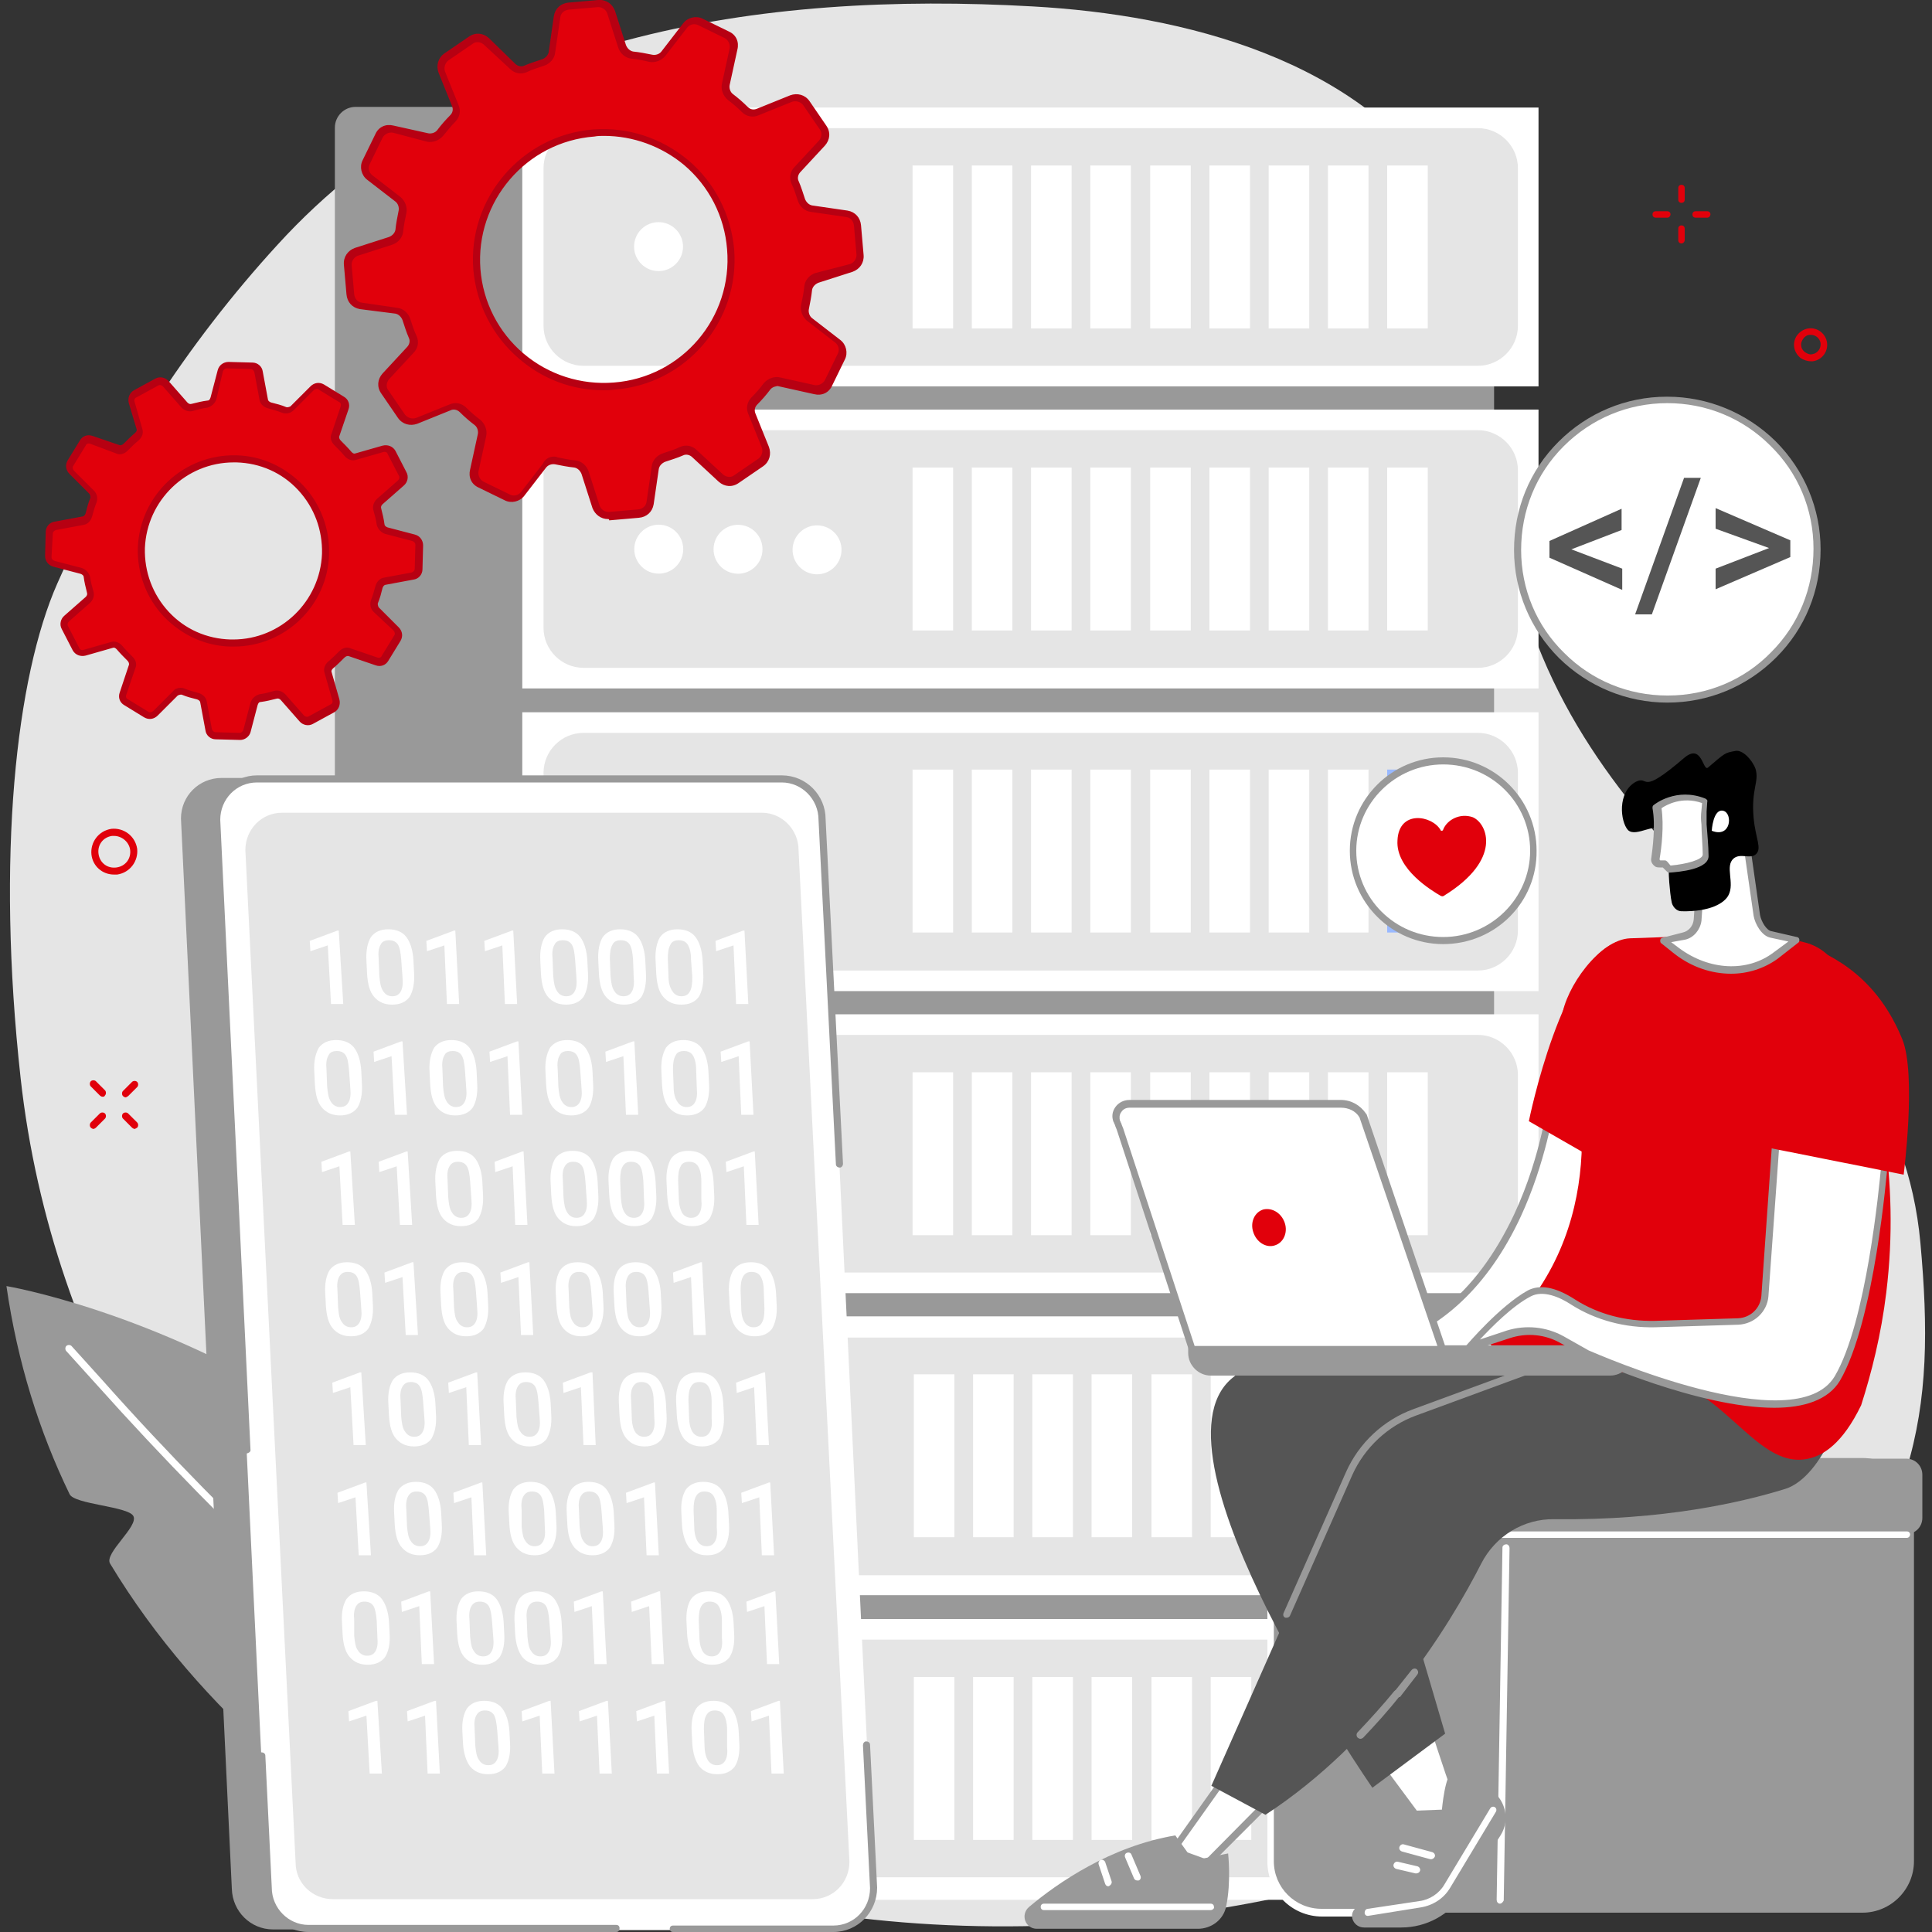
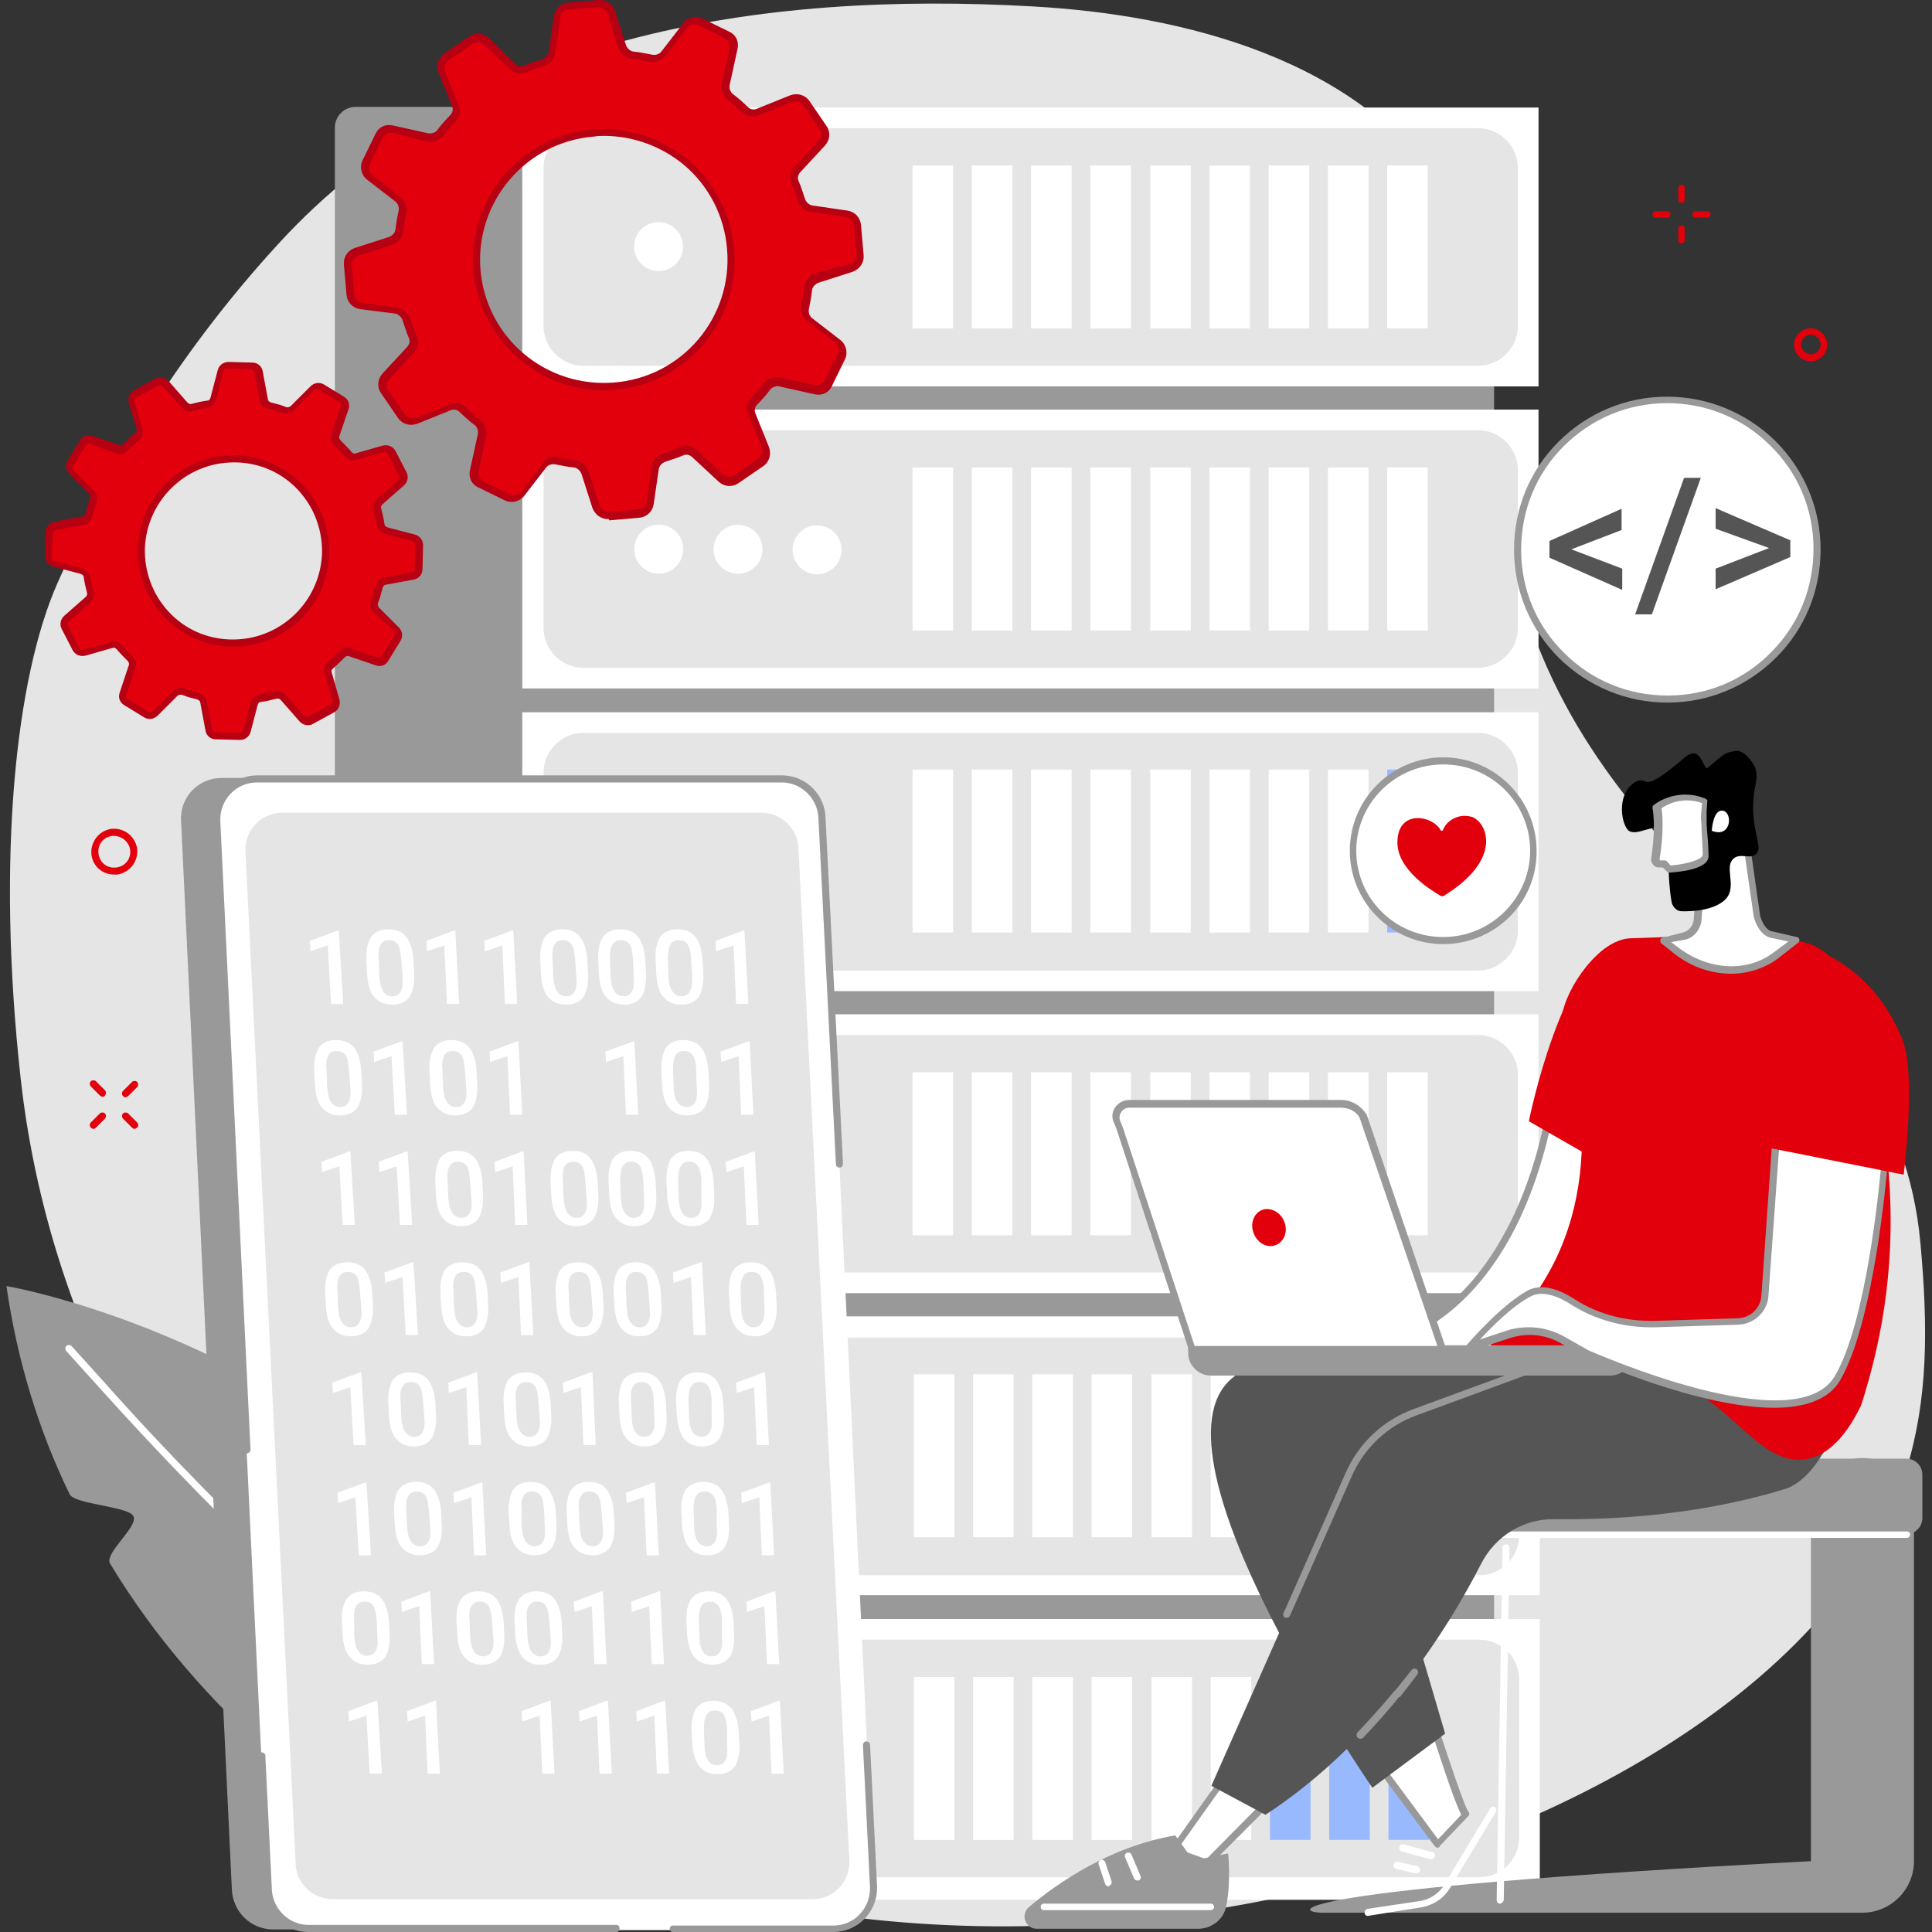
<svg xmlns="http://www.w3.org/2000/svg" version="1.1" id="Layer_1" x="0px" y="0px" width="450px" height="450px" viewBox="0 0 300 300" style="enable-background:new 0 0 300 300;" xml:space="preserve">
  <rect x="0" y="0" width="300" height="300" fill="#333333" stroke="none" />
  <style type="text/css">
	.st0{fill:#E5E5E5;}
	.st1{fill:#FFFFFF;}
	.st2{fill:#999999;}
	.st3{fill:#CADDFF;}
	.st4{fill:#99B9FF;}
	.st5{fill:#555555;}
	.st6{fill:#E1000B;}
	.st7{fill:#B70012;}
</style>
  <g>
    <path class="st0" d="M8.9,90.6c-6.4,14.5-9.5,42.3-5.7,76.8c4.9,44.3,29.2,79.2,52.8,98.9c78.4,65.1,221,23.3,240-38   c3.4-11.1,3.4-22.1,2.2-35.3c-3.8-42-48.1-54.5-61.6-99.1c-12.2-40.6-0.2-45.2-11.6-63.2C211.5,9.1,183.6,2.3,160.4,1   C118.2-1.4,73,5.2,43.1,38C28.9,53.5,17.5,71.3,8.9,90.6z" />
    <path class="st1" d="M70.1,265c0,0-37.5-31.6-37-81c0-1.5,5.9-1.7,6-3.2c0-2-5.9-5.3-5.7-7.2c0.6-7.4,2.2-14.9,5-22.6   c0,0,12.7,9.9,23.2,28.2c0.8,1.4-3.6,7.3-2.8,8.8c0.7,1.4,6.6-1.7,7.3-0.2C75,206.9,80.2,233,70.1,265z" />
    <path class="st2" d="M57.8,226c-1.3-1-5.3,5.2-6.6,4.3c-1.3-0.9-1.3-10.1-2.6-10.9C23.7,203.5,1,199.7,1,199.7   c1.7,11.8,5.1,22.6,9.8,32.3c0.7,1.6,9.1,1.9,9.9,3.4c0.9,1.6-4.6,5.8-3.6,7.4c14.1,23.4,35.6,39.8,54.3,51   c10.6-8.5,17.3-15.4,24.5-23.7C85.2,250.2,72,236.3,57.8,226z" />
    <path class="st3" d="M78.3,274.3c-0.1,0-0.2,0-0.3-0.1c-7.1-5.7-14.2-11.6-21-17.6c-0.2-0.2-0.2-0.5,0-0.8c0.2-0.2,0.5-0.2,0.8,0   c6.8,6,13.8,11.9,21,17.6c0.2,0.2,0.3,0.5,0.1,0.8C78.6,274.3,78.4,274.3,78.3,274.3z" />
    <path class="st1" d="M47.7,248.1c-0.1,0-0.3,0-0.4-0.1C36.1,237.5,25.2,226.4,15,215l-4.7-5.2c-0.2-0.2-0.2-0.6,0-0.8   c0.2-0.2,0.6-0.2,0.8,0l4.7,5.2C26,225.7,36.9,236.7,48,247.1c0.2,0.2,0.2,0.5,0,0.8C48,248,47.8,248.1,47.7,248.1z" />
    <path class="st4" d="M92.6,273.5c0,0-23.3-43.3,17.7-73.7C110.3,199.9,134.1,229.5,92.6,273.5z" />
    <path class="st3" d="M96.4,258.6C96.4,258.6,96.4,258.6,96.4,258.6c-0.3,0-0.6-0.3-0.5-0.6c0.8-16.3,10.3-44.2,10.4-44.5   c0.1-0.3,0.4-0.4,0.7-0.3c0.3,0.1,0.4,0.4,0.3,0.7c-0.1,0.3-9.5,28-10.3,44.2C96.9,258.4,96.7,258.6,96.4,258.6z" />
    <path class="st2" d="M103.3,295h-48c-1.8,0-3.3-1.5-3.3-3.3V19.8c0-1.7,1.4-3.2,3.2-3.2h48.2V295z" />
    <rect x="88.1" y="38.3" class="st2" width="143.9" height="246.1" />
    <rect x="81.1" y="16.7" class="st1" width="157.8" height="43.3" />
    <path class="st0" d="M235.7,26.1c0-3.4-2.8-6.2-6.2-6.2H90.6c-3.4,0-6.2,2.8-6.2,6.2v24.5c0,3.4,2.8,6.2,6.2,6.2h138.9   c3.4,0,6.2-2.8,6.2-6.2V26.1z" />
    <ellipse transform="matrix(0.707 -0.707 0.707 0.707 2.854 83.543)" class="st1" cx="102.3" cy="38.3" rx="3.8" ry="3.8" />
    <ellipse transform="matrix(0.23 -0.973 0.973 0.23 60.402 152.974)" class="st4" cx="126.8" cy="38.3" rx="3.8" ry="3.8" />
    <g>
      <rect x="141.7" y="25.7" class="st1" width="6.3" height="25.3" />
      <rect x="150.9" y="25.7" class="st1" width="6.3" height="25.3" />
      <rect x="160.1" y="25.7" class="st1" width="6.3" height="25.3" />
      <rect x="169.3" y="25.7" class="st1" width="6.3" height="25.3" />
      <rect x="178.6" y="25.7" class="st1" width="6.3" height="25.3" />
      <rect x="187.8" y="25.7" class="st1" width="6.3" height="25.3" />
      <rect x="197" y="25.7" class="st1" width="6.3" height="25.3" />
      <rect x="206.2" y="25.7" class="st1" width="6.3" height="25.3" />
      <rect x="215.4" y="25.7" class="st1" width="6.3" height="25.3" />
    </g>
    <rect x="81.1" y="63.6" class="st1" width="157.8" height="43.3" />
    <path class="st0" d="M229.5,66.8H90.6c-3.4,0-6.2,2.8-6.2,6.2v24.5c0,3.4,2.8,6.2,6.2,6.2h138.9c3.4,0,6.2-2.8,6.2-6.2V73   C235.7,69.6,232.9,66.8,229.5,66.8z" />
    <ellipse transform="matrix(0.707 -0.707 0.707 0.707 -30.343 97.293)" class="st1" cx="102.3" cy="85.3" rx="3.8" ry="3.8" />
    <ellipse transform="matrix(0.23 -0.973 0.973 0.23 5.247 177.177)" class="st1" cx="114.6" cy="85.3" rx="3.8" ry="3.8" />
    <ellipse transform="matrix(0.23 -0.973 0.973 0.23 14.711 189.135)" class="st1" cx="126.8" cy="85.3" rx="3.8" ry="3.8" />
    <g>
      <rect x="141.7" y="72.6" class="st1" width="6.3" height="25.3" />
      <rect x="150.9" y="72.6" class="st1" width="6.3" height="25.3" />
      <rect x="160.1" y="72.6" class="st1" width="6.3" height="25.3" />
      <rect x="169.3" y="72.6" class="st1" width="6.3" height="25.3" />
      <rect x="178.6" y="72.6" class="st1" width="6.3" height="25.3" />
      <rect x="187.8" y="72.6" class="st1" width="6.3" height="25.3" />
      <rect x="197" y="72.6" class="st1" width="6.3" height="25.3" />
      <rect x="206.2" y="72.6" class="st1" width="6.3" height="25.3" />
      <rect x="215.4" y="72.6" class="st1" width="6.3" height="25.3" />
    </g>
    <rect x="81.1" y="110.6" class="st1" width="157.8" height="43.3" />
    <path class="st0" d="M229.5,113.8H90.6c-3.4,0-6.2,2.8-6.2,6.2v24.5c0,3.4,2.8,6.2,6.2,6.2h138.9c3.4,0,6.2-2.8,6.2-6.2V120   C235.7,116.6,232.9,113.8,229.5,113.8z" />
    <g>
      <rect x="141.7" y="119.5" class="st1" width="6.3" height="25.3" />
      <rect x="150.9" y="119.5" class="st1" width="6.3" height="25.3" />
      <rect x="160.1" y="119.5" class="st1" width="6.3" height="25.3" />
      <rect x="169.3" y="119.5" class="st1" width="6.3" height="25.3" />
      <rect x="178.6" y="119.5" class="st1" width="6.3" height="25.3" />
      <rect x="187.8" y="119.5" class="st1" width="6.3" height="25.3" />
      <rect x="197" y="119.5" class="st1" width="6.3" height="25.3" />
      <rect x="206.2" y="119.5" class="st1" width="6.3" height="25.3" />
    </g>
    <rect x="215.4" y="119.5" class="st4" width="6.3" height="25.3" />
    <rect x="81.1" y="157.5" class="st1" width="157.8" height="43.3" />
    <path class="st0" d="M229.5,160.7H90.6c-3.4,0-6.2,2.8-6.2,6.2v24.5c0,3.4,2.8,6.2,6.2,6.2h138.9c3.4,0,6.2-2.8,6.2-6.2v-24.5   C235.7,163.5,232.9,160.7,229.5,160.7z" />
    <rect x="141.7" y="166.5" class="st1" width="6.3" height="25.3" />
    <rect x="150.9" y="166.5" class="st1" width="6.3" height="25.3" />
    <rect x="160.1" y="166.5" class="st1" width="6.3" height="25.3" />
    <rect x="169.3" y="166.5" class="st1" width="6.3" height="25.3" />
    <rect x="178.6" y="166.5" class="st1" width="6.3" height="25.3" />
    <rect x="187.8" y="166.5" class="st1" width="6.3" height="25.3" />
    <rect x="197" y="166.5" class="st1" width="6.3" height="25.3" />
    <rect x="206.2" y="166.5" class="st1" width="6.3" height="25.3" />
    <rect x="215.4" y="166.5" class="st1" width="6.3" height="25.3" />
    <rect x="81.3" y="204.4" class="st1" width="157.8" height="43.3" />
    <path class="st0" d="M229.7,207.7H90.8c-3.4,0-6.2,2.8-6.2,6.2v24.5c0,3.4,2.8,6.2,6.2,6.2h138.9c3.4,0,6.2-2.8,6.2-6.2v-24.5   C235.9,210.5,233.1,207.7,229.7,207.7z" />
    <ellipse transform="matrix(0.707 -0.707 0.707 0.707 -129.87 138.678)" class="st4" cx="102.5" cy="226.1" rx="3.8" ry="3.8" />
    <ellipse transform="matrix(0.707 -0.707 0.707 0.707 -126.271 147.367)" class="st4" cx="114.8" cy="226.1" rx="3.8" ry="3.8" />
    <ellipse transform="matrix(0.23 -0.973 0.973 0.23 -122.206 297.798)" class="st4" cx="127" cy="226.1" rx="3.8" ry="3.8" />
    <g>
      <rect x="141.9" y="213.4" class="st1" width="6.3" height="25.3" />
      <rect x="151.1" y="213.4" class="st1" width="6.3" height="25.3" />
      <rect x="160.3" y="213.4" class="st1" width="6.3" height="25.3" />
      <rect x="169.5" y="213.4" class="st1" width="6.3" height="25.3" />
      <rect x="178.8" y="213.4" class="st1" width="6.3" height="25.3" />
      <rect x="188" y="213.4" class="st1" width="6.3" height="25.3" />
    </g>
    <rect x="197.2" y="213.4" class="st4" width="6.3" height="25.3" />
    <rect x="206.4" y="213.4" class="st4" width="6.3" height="25.3" />
    <rect x="215.6" y="213.4" class="st4" width="6.3" height="25.3" />
    <rect x="81.3" y="251.4" class="st1" width="157.8" height="43.6" />
    <path class="st0" d="M229.7,254.6H90.8c-3.4,0-6.2,2.8-6.2,6.2v24.5c0,3.4,2.8,6.2,6.2,6.2h138.9c3.4,0,6.2-2.8,6.2-6.2v-24.5   C235.9,257.4,233.1,254.6,229.7,254.6z" />
-     <ellipse transform="matrix(0.707 -0.707 0.707 0.707 -163.066 152.429)" class="st4" cx="102.5" cy="273.1" rx="3.8" ry="3.8" />
    <ellipse transform="matrix(0.707 -0.707 0.707 0.707 -159.468 161.117)" class="st4" cx="114.8" cy="273.1" rx="3.8" ry="3.8" />
    <ellipse transform="matrix(0.23 -0.973 0.973 0.23 -167.897 333.959)" class="st4" cx="127" cy="273.1" rx="3.8" ry="3.8" />
    <g>
      <rect x="141.9" y="260.4" class="st1" width="6.3" height="25.3" />
      <rect x="151.1" y="260.4" class="st1" width="6.3" height="25.3" />
      <rect x="160.3" y="260.4" class="st1" width="6.3" height="25.3" />
      <rect x="169.5" y="260.4" class="st1" width="6.3" height="25.3" />
      <rect x="178.8" y="260.4" class="st1" width="6.3" height="25.3" />
      <rect x="188" y="260.4" class="st1" width="6.3" height="25.3" />
    </g>
    <rect x="197.2" y="260.4" class="st4" width="6.3" height="25.3" />
    <rect x="206.4" y="260.4" class="st4" width="6.3" height="25.3" />
    <rect x="215.6" y="260.4" class="st4" width="6.3" height="25.3" />
-     <path class="st2" d="M205.3,297h83.9c4.4,0,8-3.6,8-8v-54.6c0-4.4-3.6-8-8-8h-83.9c-4.4,0-8,3.6-8,8V289   C197.3,293.4,200.9,297,205.3,297z" />
-     <path class="st1" d="M213.9,297.6h-8.6c-4.7,0-8.5-3.8-8.5-8.5v-47.5c0-0.3,0.2-0.5,0.5-0.5c0.3,0,0.5,0.2,0.5,0.5V289   c0,4.1,3.3,7.4,7.4,7.4h8.6c0.3,0,0.5,0.2,0.5,0.5C214.5,297.3,214.2,297.6,213.9,297.6z" />
+     <path class="st2" d="M205.3,297h83.9c4.4,0,8-3.6,8-8v-54.6c0-4.4-3.6-8-8-8c-4.4,0-8,3.6-8,8V289   C197.3,293.4,200.9,297,205.3,297z" />
    <path class="st2" d="M198.4,238.2H296c1.4,0,2.5-1.1,2.5-2.5V229c0-1.4-1.1-2.5-2.5-2.5h-97.6c-1.4,0-2.5,1.1-2.5,2.5v6.7   C195.9,237.1,197.1,238.2,198.4,238.2z" />
    <path class="st1" d="M296.1,238.8h-97.8c-1.6,0-2.9-1.3-2.9-2.9v-6.9c0-1.6,1.3-2.9,2.9-2.9h60.1c0.3,0,0.5,0.2,0.5,0.5   c0,0.3-0.2,0.5-0.5,0.5h-60.1c-1,0-1.9,0.8-1.9,1.9v6.9c0,1,0.8,1.9,1.9,1.9h97.8c0.3,0,0.5,0.2,0.5,0.5   C296.6,238.5,296.4,238.8,296.1,238.8z" />
    <path class="st1" d="M232.9,295.6C232.9,295.6,232.9,295.6,232.9,295.6c-0.3,0-0.5-0.3-0.5-0.6l0.9-54.7c0-0.3,0.3-0.5,0.6-0.5   c0.3,0,0.5,0.3,0.5,0.6l-0.9,54.7C233.4,295.3,233.2,295.6,232.9,295.6z" />
    <path class="st1" d="M227.6,281.8c-0.8-0.8-5.2-14.6-5.2-14.6l-8.8,6.3l9.6,12.9L227.6,281.8z" />
    <path class="st2" d="M223.2,286.9C223.2,286.9,223.2,286.9,223.2,286.9c-0.2,0-0.3-0.1-0.4-0.2l-9.6-12.9c-0.1-0.1-0.1-0.3-0.1-0.4   c0-0.1,0.1-0.3,0.2-0.4l8.8-6.3c0.1-0.1,0.3-0.1,0.5-0.1c0.2,0.1,0.3,0.2,0.3,0.3c1.7,5.2,4.5,13.7,5.1,14.4c0.2,0.2,0.2,0.5,0,0.7   l-4.4,4.6C223.5,286.9,223.4,286.9,223.2,286.9z M214.4,273.6l8.9,12l3.6-3.8c-1.1-2.1-3.7-10.1-4.8-13.6L214.4,273.6z" />
-     <path class="st2" d="M211.8,299.3l5.8,0c3.9,0,7.5-2,9.6-5.2l5.8-9.1c1.6-2.5,0.7-5.9-1.9-7.3c-2.4-1.3-4.9-2.5-5.5-2.5   c-1.2,0.1-1.7,5.8-1.7,5.8l-5.2,0.2c0,0-2.6,10.7-4.8,11.9c-1.6,0.9-2.8,2.2-3.6,3.4C209.4,297.6,210.3,299.3,211.8,299.3z" />
    <path class="st1" d="M212.4,297.5c-0.3,0-0.5-0.2-0.5-0.5c0-0.3,0.2-0.6,0.5-0.6l8-1.2c1.6-0.2,3.1-1.2,3.9-2.6l7.1-11.8   c0.2-0.3,0.5-0.3,0.7-0.2c0.3,0.2,0.3,0.5,0.2,0.7l-7.1,11.8c-1,1.7-2.7,2.8-4.7,3.1L212.4,297.5   C212.4,297.5,212.4,297.5,212.4,297.5z" />
    <path class="st1" d="M222.2,288.7c0,0-0.1,0-0.1,0l-4.4-1.2c-0.3-0.1-0.5-0.4-0.4-0.7c0.1-0.3,0.4-0.5,0.7-0.4l4.4,1.2   c0.3,0.1,0.5,0.4,0.4,0.7C222.7,288.5,222.5,288.7,222.2,288.7z" />
    <path class="st1" d="M219.9,290.9c0,0-0.1,0-0.1,0l-3-0.7c-0.3-0.1-0.5-0.4-0.4-0.7c0.1-0.3,0.4-0.5,0.7-0.4l3,0.7   c0.3,0.1,0.5,0.4,0.4,0.7C220.4,290.8,220.1,290.9,219.9,290.9z" />
    <polygon class="st1" points="197.6,279.2 187.5,289.4 182.1,287.4 191.4,274.3  " />
    <path class="st2" d="M187.5,289.9c-0.1,0-0.1,0-0.2,0l-5.4-2c-0.2-0.1-0.3-0.2-0.3-0.3s0-0.3,0.1-0.5L191,274   c0.1-0.1,0.2-0.2,0.4-0.2c0.1,0,0.3,0,0.4,0.1l6.2,4.8c0.1,0.1,0.2,0.2,0.2,0.4c0,0.2,0,0.3-0.2,0.4l-10.2,10.2   C187.7,289.9,187.6,289.9,187.5,289.9z M182.9,287.1l4.4,1.6l9.5-9.6l-5.3-4.1L182.9,287.1z" />
    <path class="st2" d="M190.7,287.8c0,0,0.5,4.4-0.3,8.2c-0.4,2.1-2.3,3.5-4.4,3.5h-25c-1.8,0-2.6-2.2-1.2-3.4   c4.4-3.7,12.6-9.4,22.7-11.1l2.8,3.9L190.7,287.8z" />
    <path class="st1" d="M188,296.6h-25.9c-0.3,0-0.5-0.2-0.5-0.5c0-0.3,0.2-0.5,0.5-0.5H188c0.3,0,0.5,0.2,0.5,0.5   C188.6,296.3,188.3,296.6,188,296.6z" />
    <path class="st1" d="M176.6,292c-0.2,0-0.4-0.1-0.5-0.3l-1.4-3.3c-0.1-0.3,0-0.6,0.3-0.7c0.3-0.1,0.6,0,0.7,0.3l1.4,3.3   c0.1,0.3,0,0.6-0.3,0.7C176.7,292,176.7,292,176.6,292z" />
    <path class="st1" d="M172.1,292.9c-0.2,0-0.4-0.1-0.5-0.4l-1-3c-0.1-0.3,0.1-0.6,0.3-0.7c0.3-0.1,0.6,0.1,0.7,0.3l1,3   c0.1,0.3-0.1,0.6-0.3,0.7C172.2,292.9,172.1,292.9,172.1,292.9z" />
    <path class="st5" d="M251.6,207.5c0,0-46.6-5.4-60.4,6.6c-13.8,12,21.9,63.5,21.9,63.5l11.3-8.4l-10.7-36.4l43-12.2L251.6,207.5z" />
    <path class="st5" d="M277.2,231.2c-6.8,2.1-18.9,4.9-35.8,4.7c-4.8-0.1-9.2,2.6-11.4,6.9c-5,9.8-15.9,27.5-33.5,39l-8.4-4.5   l21.5-48.5c2-4.4,5.6-7.9,10.2-9.5l42.7-15.6c0,0,13.2-3.7,19.7,8.1c1.2,2.1,3.3-1.7,3.8,0C287.7,217.6,283,229.4,277.2,231.2z" />
    <path class="st2" d="M199.8,251.2c-0.1,0-0.1,0-0.2,0c-0.3-0.1-0.4-0.4-0.3-0.7l9.7-21.9c2-4.5,5.8-8.1,10.5-9.8l20.4-7.5   c0.3-0.1,0.6,0,0.7,0.3c0.1,0.3,0,0.6-0.3,0.7l-20.4,7.5c-4.4,1.6-8,5-9.9,9.2l-9.7,21.9C200.2,251.1,200,251.2,199.8,251.2z" />
    <path class="st2" d="M211.2,270c-0.1,0-0.3-0.1-0.4-0.2c-0.2-0.2-0.2-0.6,0-0.8c1.9-2,3.9-4.2,5.7-6.4c0.2-0.2,0.5-0.3,0.8-0.1   c0.2,0.2,0.3,0.5,0.1,0.8c-1.8,2.3-3.8,4.5-5.7,6.5C211.5,270,211.3,270,211.2,270z" />
    <path class="st2" d="M216.9,263.6c-0.1,0-0.2,0-0.3-0.1c-0.2-0.2-0.3-0.5-0.1-0.8c0.9-1.1,1.8-2.3,2.7-3.4c0.2-0.2,0.5-0.3,0.8-0.1   c0.2,0.2,0.3,0.5,0.1,0.8c-0.9,1.2-1.8,2.3-2.7,3.5C217.2,263.5,217.1,263.6,216.9,263.6z" />
    <path class="st1" d="M241,169.9c0,0-4.1,37.2-31.6,39.6L241,210c0,0,11.7-23.7,12.2-32.9C253.6,167.8,241,169.9,241,169.9z" />
    <path class="st2" d="M241,210.5C241,210.5,241,210.5,241,210.5l-31.6-0.4c-0.3,0-0.5-0.2-0.5-0.5c0-0.3,0.2-0.5,0.5-0.6   c11.2-1,19.8-7.9,25.7-20.4c4.4-9.4,5.4-18.6,5.4-18.7c0-0.2,0.2-0.4,0.5-0.5c0.3,0,7.1-1.1,10.7,2.1c1.5,1.3,2.2,3.2,2.1,5.6   c-0.5,9.2-11.7,32.2-12.2,33.1C241.4,210.4,241.2,210.5,241,210.5z M214.9,209.1l25.8,0.4c1.4-2.8,11.5-24,12-32.4   c0.1-2-0.5-3.7-1.7-4.8c-2.7-2.5-7.9-2-9.4-1.9c-0.3,1.9-1.6,10.2-5.5,18.6C231.1,199.7,223.8,206.5,214.9,209.1z" />
    <path class="st6" d="M280.1,146.3c-5.3-1.3-7.6-1.3-27-0.6c-4.7,0.2-10,7.6-10.6,12.3c1.5,4.5,8.1,25.4-4,42.8   c-1.7,2.5-4.1,5.2-7.3,7.8c1.8,1.5,4.2,2.1,7.9,3.2c6.3,1.9,9.9,1.2,14.9,1.3c13.3,0.4,18.2,15.3,26.8,13.4   c2.3-0.5,5.3-2.3,8.2-8.3c1.6-5,3.1-10.9,3.9-17.5c2.2-18-1.4-32.9-4.6-42.3C287.5,155.4,286.4,147.8,280.1,146.3z" />
    <path class="st6" d="M237.4,174.1c0,0,5.2-25.9,14.3-28l-4.2,33.8L237.4,174.1z" />
    <path class="st1" d="M264.2,133.9l-0.6,9c-0.1,1.2-1,2.1-2.1,2.4l-3.1,0.8l2,1.6c4.5,3.4,10.8,4.2,15.3,0.7l3.2-2.5L275,145   c-1.1-0.3-2-1.9-2.2-3l-1.7-11.9L264.2,133.9z" />
    <path class="st2" d="M268.8,151.2c-3,0-6.1-1-8.8-3.1l-2-1.6c-0.2-0.1-0.2-0.3-0.2-0.5c0-0.2,0.2-0.4,0.4-0.4l3.1-0.8   c0.9-0.2,1.6-1,1.7-2l0.6-8.9c0-0.2,0.1-0.4,0.3-0.4l6.9-3.7c0.2-0.1,0.3-0.1,0.5,0c0.2,0.1,0.3,0.2,0.3,0.4l1.7,11.9   c0.2,1,1,2.4,1.8,2.5l3.9,0.9c0.2,0,0.4,0.2,0.4,0.4c0,0.2,0,0.4-0.2,0.5l-3.2,2.5C273.9,150.4,271.4,151.2,268.8,151.2z    M259.5,146.3l1.2,0.9c4.7,3.5,10.6,3.8,14.7,0.7l2.3-1.7l-2.8-0.6c-1.4-0.3-2.4-2.2-2.6-3.4l-1.6-11.1l-5.9,3.2l-0.6,8.7   c-0.2,1.4-1.2,2.6-2.5,2.9L259.5,146.3z" />
    <g>
      <path d="M254,121.4c2.2-1.1,0.4,2.4,7.5-3.7c2.8-2.4,2.9,2.1,3.7,1.5c2.7-2.3,2.6-2.3,4.3-2.6c1.1-0.2,2.6,1.4,3.1,2.8    c0.6,2-0.7,3.1-0.3,7.6c0.3,3.2,1.3,4.7,0.4,5.6c-0.9,0.9-2.4-0.2-3.5,0.7c-1.4,1.2,0.2,3.8-0.8,5.7c-0.6,1.2-2.8,2.6-7.3,2.5    c-0.7,0-1.3-0.6-1.5-1.3c-0.2-0.9-0.3-2.1-0.4-3.2c-0.4-5.4,0.8-7.2-0.4-8.1c-1.7-1.4-4.7,1.2-6,0    C251.6,127.6,251.1,123,254,121.4z" />
      <path class="st1" d="M264.8,124.4l-0.1,1.5c0,0.7,0,1.4,0,2.1c0.1,1.3,0.3,3.5,0.2,4.8c0,1.8-5.7,2.2-5.7,2.2l-0.7-0.8l-0.7,0    c-0.1,0-0.3,0-0.4-0.1c-0.3-0.2-0.4-0.5-0.4-0.8c0.3-1.6,0.7-5.2,0.2-8C257.3,125.3,260.5,122.8,264.8,124.4z" />
      <path class="st2" d="M259.2,135.5c-0.2,0-0.3-0.1-0.4-0.2l-0.6-0.6l-0.4,0c-0.2,0-0.5,0-0.7-0.1c-0.5-0.3-0.8-0.8-0.7-1.3    c0.2-1.4,0.7-5.1,0.2-7.8c0-0.2,0-0.4,0.2-0.5c0.1-0.1,3.5-2.8,8-1c0.2,0.1,0.4,0.3,0.3,0.5l-0.1,1.5c0,0.7,0,1.3,0,2    c0.1,1.3,0.3,3.5,0.3,4.8C265.5,135,260.7,135.4,259.2,135.5C259.2,135.5,259.2,135.5,259.2,135.5z M258.5,133.6    c0.2,0,0.3,0.1,0.4,0.2l0.5,0.6c2.4-0.2,5-0.9,5-1.7c0-1.2-0.2-3.5-0.2-4.7c-0.1-0.7-0.1-1.4,0-2.2l0.1-1.1    c-3.1-1.1-5.6,0.3-6.3,0.8c0.4,2.8,0,6.1-0.3,7.9c0,0.1,0,0.1,0.1,0.2c0,0,0,0,0.1,0L258.5,133.6    C258.5,133.6,258.5,133.6,258.5,133.6z" />
      <path class="st1" d="M265.8,129c0,0,0.2-3.5,1.8-3.1C269.1,126.3,268.8,130.2,265.8,129z" />
    </g>
    <path class="st2" d="M188,213.1h62c1.6,0,2.9-1.3,2.9-2.9v-0.7h-67.8v0.7C185.1,211.8,186.4,213.1,188,213.1z" />
    <path class="st2" d="M250,213.6h-62c-1.9,0-3.5-1.6-3.5-3.5v-0.7c0-0.3,0.2-0.5,0.5-0.5h67.8c0.3,0,0.5,0.2,0.5,0.5v0.7   C253.5,212.1,251.9,213.6,250,213.6z M185.6,210v0.2c0,1.3,1.1,2.4,2.4,2.4h62c1.3,0,2.4-1.1,2.4-2.4V210H185.6z" />
    <path class="st1" d="M185.1,209.5h38.8l-12.3-36.3c-0.7-1.1-2-1.8-3.4-1.8h-32.8c-1.5,0-2.4,1.4-2,2.7c0.2,0.5,0.4,1,0.6,1.5   L185.1,209.5z" />
    <path class="st2" d="M223.9,210h-38.8c-0.2,0-0.4-0.2-0.5-0.4l-11.1-33.9c-0.1-0.4-0.3-0.7-0.4-1.1c-0.1-0.1-0.1-0.3-0.2-0.4   c-0.3-0.8-0.2-1.6,0.3-2.3c0.5-0.7,1.3-1.1,2.2-1.1h32.8c1.6,0,3,0.8,3.9,2.1c0,0,0,0.1,0.1,0.1l12.3,36.3c0.1,0.2,0,0.3-0.1,0.5   C224.2,210,224.1,210,223.9,210z M185.5,209h37.7l-12.1-35.5c-0.6-1-1.7-1.5-2.9-1.5h-32.8c-0.5,0-1,0.2-1.3,0.7   c-0.3,0.4-0.3,0.9-0.2,1.3c0.1,0.1,0.1,0.3,0.2,0.4c0.1,0.4,0.3,0.7,0.4,1.1L185.5,209z" />
    <path class="st6" d="M199.5,189.9c0.5,1.5-0.2,3.1-1.6,3.5c-1.3,0.4-2.8-0.5-3.3-2.1c-0.5-1.5,0.2-3.1,1.6-3.5   C197.6,187.5,199,188.4,199.5,189.9z" />
    <path class="st1" d="M292.6,180.7c0,0-1.9,24.1-7.3,33.2c-6.4,10.9-38.9-3.8-38.9-3.8l-3.8-2.1c-2.6-1.4-5.6-1.8-8.4-0.9l-6.1,2   c0,0,5-6,9.3-8.3c2-1.1,4.6-0.1,6.8,1.3c3.8,2.4,8.2,3.5,12.7,3.4l12.9-0.4c2.2-0.1,3.9-1.7,4.1-3.9l1.9-27.1L292.6,180.7z" />
    <path class="st2" d="M275.5,218.6c-11.7,0-28.3-7.4-29.3-7.9c0,0,0,0,0,0l-3.8-2.1c-2.4-1.4-5.3-1.7-8-0.8l-6.1,2   c-0.2,0.1-0.5,0-0.6-0.2c-0.1-0.2-0.1-0.5,0-0.7c0.2-0.2,5.2-6.1,9.5-8.5c1.9-1,4.3-0.6,7.4,1.4c3.6,2.3,7.9,3.4,12.4,3.3l12.9-0.4   c1.9-0.1,3.4-1.5,3.6-3.4l1.9-27.1c0-0.2,0.1-0.3,0.3-0.4c0.1-0.1,0.3-0.1,0.5,0l16.6,6.6c0.2,0.1,0.4,0.3,0.3,0.5   c-0.1,1-2,24.3-7.4,33.5C283.9,217.4,280.1,218.6,275.5,218.6z M246.7,209.7c1,0.4,32.1,14.2,38.2,4c4.9-8.3,6.9-29.4,7.2-32.6   l-15.6-6.2l-1.9,26.4c-0.2,2.4-2.2,4.3-4.7,4.4l-12.9,0.4c-4.7,0.1-9.2-1.1-13-3.5c-1.8-1.2-4.4-2.3-6.3-1.3   c-2.9,1.5-6.1,4.8-7.9,6.7l4.2-1.4c2.9-0.9,6.1-0.6,8.8,0.9L246.7,209.7z" />
    <path class="st6" d="M295.6,182.4c0,0,2-15.5-0.2-21c-5.2-12.8-15.2-13.8-14.4-15l-7.5,31.6L295.6,182.4z" />
    <path class="st6" d="M64.9,88.3l0.1-3.7c0-0.5-0.3-1-0.9-1.2l-4.2-1.1c-0.4-0.1-0.8-0.5-0.9-0.9c-0.1-0.8-0.3-1.6-0.5-2.3   c-0.1-0.4,0-0.9,0.3-1.2l3.3-2.9c0.4-0.4,0.5-0.9,0.3-1.4l-1.7-3.3c-0.3-0.5-0.8-0.7-1.3-0.6l-4.2,1.2c-0.4,0.1-0.9,0-1.2-0.4   c-0.5-0.6-1-1.2-1.6-1.7C52,68.5,51.9,68,52,67.6l1.4-4.2c0.2-0.5,0-1.1-0.5-1.4l-3.1-1.9c-0.5-0.3-1.1-0.2-1.4,0.2l-3.1,3.1   c-0.3,0.3-0.8,0.4-1.2,0.3c-0.7-0.3-1.5-0.5-2.3-0.7c-0.4-0.1-0.8-0.5-0.9-0.9l-0.8-4.3c-0.1-0.5-0.6-0.9-1.1-0.9l-3.7-0.1   c-0.5,0-1,0.3-1.2,0.9l-1.1,4.2c-0.1,0.4-0.5,0.8-0.9,0.9c-0.8,0.1-1.5,0.3-2.3,0.5c-0.4,0.1-0.9,0-1.2-0.3l-2.9-3.3   c-0.4-0.4-0.9-0.5-1.4-0.3l-3.3,1.8c-0.5,0.3-0.7,0.8-0.6,1.3l1.2,4.2c0.1,0.4,0,0.9-0.4,1.2c-0.6,0.5-1.2,1-1.7,1.6   c-0.3,0.3-0.8,0.5-1.2,0.3l-4.1-1.4c-0.5-0.2-1.1,0-1.4,0.5L10.9,72c-0.3,0.5-0.2,1.1,0.2,1.4l3.1,3.1c0.3,0.3,0.4,0.8,0.3,1.2   c-0.3,0.7-0.5,1.5-0.7,2.3c-0.1,0.4-0.5,0.8-0.9,0.9l-4.3,0.8c-0.5,0.1-0.9,0.6-0.9,1.1l-0.1,3.7c0,0.5,0.3,1,0.9,1.2l4.2,1.1   c0.4,0.1,0.8,0.5,0.9,0.9c0.1,0.8,0.3,1.6,0.5,2.3c0.1,0.4,0,0.9-0.3,1.2l-3.3,2.9c-0.4,0.4-0.5,0.9-0.3,1.4l1.7,3.3   c0.3,0.5,0.8,0.7,1.3,0.6l4.2-1.2c0.4-0.1,0.9,0,1.2,0.4c0.5,0.6,1,1.2,1.6,1.7c0.3,0.3,0.5,0.8,0.3,1.2l-1.4,4.2   c-0.2,0.5,0,1.1,0.5,1.4l3.1,1.9c0.5,0.3,1.1,0.2,1.4-0.2l3.1-3.1c0.3-0.3,0.8-0.4,1.2-0.3c0.7,0.3,1.5,0.5,2.3,0.7   c0.4,0.1,0.8,0.5,0.9,0.9l0.8,4.3c0.1,0.5,0.6,0.9,1.1,0.9l3.7,0.1c0.5,0,1-0.3,1.2-0.9l1.1-4.2c0.1-0.4,0.5-0.8,0.9-0.9   c0.8-0.1,1.5-0.3,2.3-0.5c0.4-0.1,0.9,0,1.2,0.3l2.9,3.3c0.4,0.4,0.9,0.5,1.4,0.3l3.3-1.8c0.5-0.3,0.7-0.8,0.6-1.3l-1.2-4.2   c-0.1-0.4,0-0.9,0.4-1.2c0.6-0.5,1.2-1,1.7-1.6c0.3-0.3,0.8-0.5,1.2-0.3l4.1,1.4c0.5,0.2,1.1,0,1.4-0.5l1.9-3.1   c0.3-0.5,0.2-1.1-0.2-1.4l-3.1-3.1c-0.3-0.3-0.4-0.8-0.3-1.2c0.3-0.7,0.5-1.5,0.7-2.3c0.1-0.4,0.5-0.8,0.9-0.9l4.3-0.8   C64.5,89.3,64.9,88.8,64.9,88.3z M35.8,99.9C27.9,99.6,21.7,93,22,85.1S28.8,71,36.7,71.3c7.9,0.2,14.1,6.8,13.8,14.7   C50.3,93.9,43.7,100.1,35.8,99.9z" />
    <path class="st7" d="M37.3,114.9C37.2,114.9,37.2,114.9,37.3,114.9l-3.8-0.1c-0.8,0-1.5-0.6-1.6-1.4l-0.8-4.3   c0-0.2-0.2-0.4-0.5-0.5c-0.8-0.2-1.6-0.4-2.3-0.7c-0.2-0.1-0.5,0-0.7,0.1l-3.1,3.1c-0.6,0.6-1.4,0.7-2.1,0.3l-3.1-1.9   c-0.7-0.4-1-1.2-0.7-2l1.4-4.2c0.1-0.2,0-0.5-0.2-0.7c-0.6-0.6-1.1-1.1-1.7-1.8c-0.2-0.2-0.4-0.3-0.6-0.2l-4.2,1.2   c-0.8,0.2-1.6-0.1-2-0.8l-1.7-3.3c-0.4-0.7-0.2-1.6,0.4-2.1l3.3-2.9c0.2-0.2,0.3-0.4,0.2-0.7c-0.2-0.8-0.4-1.6-0.5-2.4   c0-0.2-0.2-0.4-0.5-0.5l-4.2-1.1c-0.8-0.2-1.3-0.9-1.3-1.7l0.1-3.7c0-0.8,0.6-1.5,1.4-1.6l4.3-0.8c0.2,0,0.4-0.2,0.5-0.5   c0.2-0.8,0.4-1.6,0.7-2.3c0.1-0.2,0-0.5-0.1-0.7l-3.1-3.1c-0.6-0.6-0.7-1.4-0.3-2.1l1.9-3.1c0.4-0.7,1.2-1,2-0.7l4.1,1.4   c0.2,0.1,0.5,0,0.7-0.2c0.6-0.6,1.1-1.1,1.8-1.7c0.2-0.2,0.3-0.4,0.2-0.6L20,62.6c-0.2-0.8,0.1-1.6,0.8-2l3.3-1.8   c0.7-0.4,1.6-0.2,2.1,0.4l2.9,3.3c0.2,0.2,0.4,0.3,0.7,0.2c0.8-0.2,1.6-0.4,2.4-0.5c0.3,0,0.4-0.2,0.5-0.5l1.1-4.2   c0.2-0.8,0.9-1.3,1.7-1.3l3.7,0.1c0.8,0,1.5,0.6,1.6,1.4l0.8,4.3c0,0.2,0.2,0.4,0.5,0.5c0.8,0.2,1.6,0.4,2.3,0.7   c0.2,0.1,0.5,0,0.7-0.1l3.1-3.1c0.6-0.6,1.4-0.7,2.1-0.3l3.1,1.9c0.7,0.4,1,1.2,0.7,2l-1.4,4.1c-0.1,0.2,0,0.5,0.2,0.7   c0.6,0.6,1.1,1.1,1.7,1.8c0.2,0.2,0.4,0.3,0.6,0.2l4.2-1.2c0.8-0.2,1.6,0.1,2,0.8l1.7,3.3c0.4,0.7,0.2,1.6-0.4,2.1l-3.3,2.9   c-0.2,0.2-0.3,0.4-0.2,0.7c0.2,0.8,0.4,1.6,0.5,2.4c0,0.2,0.2,0.4,0.5,0.5l4.2,1.1c0.8,0.2,1.3,0.9,1.3,1.7l-0.1,3.7   c0,0.8-0.6,1.5-1.4,1.6l-4.3,0.8c-0.2,0-0.4,0.2-0.5,0.5c-0.2,0.8-0.4,1.6-0.7,2.3c-0.1,0.2,0,0.5,0.1,0.7l3.1,3.1   c0.6,0.6,0.7,1.4,0.3,2.1l-1.9,3.1c-0.4,0.7-1.2,1-2,0.7l-4.1-1.4c-0.2-0.1-0.5,0-0.7,0.2c-0.6,0.6-1.1,1.1-1.8,1.7   c-0.2,0.2-0.3,0.4-0.2,0.6l1.2,4.2c0.2,0.8-0.1,1.6-0.8,2l-3.3,1.8c-0.7,0.4-1.6,0.2-2.1-0.4l-2.9-3.3c-0.2-0.2-0.4-0.3-0.7-0.2   c-0.8,0.2-1.6,0.4-2.4,0.5c-0.3,0-0.4,0.2-0.5,0.5l-1.1,4.2C38.7,114.4,38,114.9,37.3,114.9z M28,106.8c0.2,0,0.4,0,0.6,0.1   c0.7,0.3,1.5,0.5,2.2,0.7c0.7,0.2,1.2,0.7,1.3,1.3l0.8,4.3c0.1,0.3,0.3,0.5,0.6,0.5l3.7,0.1c0.3,0,0.5-0.2,0.6-0.5l1.1-4.2   c0.2-0.6,0.7-1.1,1.4-1.3c0.8-0.1,1.5-0.3,2.2-0.5c0.6-0.2,1.3,0,1.8,0.5l2.9,3.3c0.2,0.2,0.5,0.3,0.8,0.1l3.3-1.8   c0.3-0.1,0.4-0.4,0.3-0.7l-1.2-4.2c-0.2-0.6,0-1.3,0.6-1.8c0.6-0.5,1.1-1,1.7-1.6c0.5-0.5,1.2-0.7,1.8-0.4l4.1,1.4   c0.3,0.1,0.6,0,0.7-0.3l1.9-3.1c0.2-0.2,0.1-0.6-0.1-0.8L58,95c-0.5-0.5-0.6-1.2-0.4-1.8c0.3-0.7,0.5-1.5,0.7-2.2   c0.2-0.7,0.7-1.2,1.3-1.3l4.3-0.8c0.3-0.1,0.5-0.3,0.5-0.6l0.1-3.7c0-0.3-0.2-0.5-0.5-0.6l-4.2-1.1c-0.6-0.2-1.1-0.7-1.3-1.4   c-0.1-0.8-0.3-1.5-0.5-2.2c-0.2-0.6,0-1.3,0.5-1.8l3.3-2.9c0.2-0.2,0.3-0.5,0.1-0.8l-1.7-3.3c-0.1-0.3-0.4-0.4-0.7-0.3l-4.2,1.2   c-0.6,0.2-1.3,0-1.8-0.6c-0.5-0.6-1-1.1-1.6-1.7c-0.5-0.5-0.7-1.2-0.4-1.8l1.4-4.2c0.1-0.3,0-0.6-0.3-0.7l-3.1-1.9   c-0.2-0.2-0.6-0.1-0.8,0.1l-3.1,3.1c-0.5,0.5-1.2,0.6-1.8,0.4c-0.7-0.3-1.5-0.5-2.2-0.7c-0.7-0.2-1.2-0.7-1.3-1.3l-0.8-4.3   c-0.1-0.3-0.3-0.5-0.6-0.5l-3.7-0.1c-0.3,0-0.5,0.2-0.6,0.5L33.6,62c-0.2,0.6-0.7,1.1-1.4,1.3c-0.8,0.1-1.5,0.3-2.2,0.5   c-0.6,0.2-1.3,0-1.8-0.5L25.3,60c-0.2-0.2-0.5-0.3-0.8-0.1l-3.3,1.8c-0.3,0.1-0.4,0.4-0.3,0.7l1.2,4.2c0.2,0.6,0,1.3-0.6,1.8   c-0.6,0.5-1.1,1-1.7,1.6c-0.5,0.5-1.2,0.7-1.8,0.4L14,68.9c-0.3-0.1-0.6,0-0.7,0.3l-1.9,3.1c-0.2,0.2-0.1,0.6,0.1,0.8l3.1,3.1   c0.5,0.5,0.6,1.2,0.4,1.8c-0.3,0.7-0.5,1.5-0.7,2.2c-0.2,0.7-0.7,1.2-1.3,1.3l-4.3,0.8c-0.3,0.1-0.5,0.3-0.5,0.6L8,86.5   c0,0.3,0.2,0.5,0.5,0.6l4.2,1.1c0.6,0.2,1.1,0.7,1.3,1.4c0.1,0.8,0.3,1.5,0.5,2.2c0.2,0.6,0,1.3-0.5,1.8l-3.3,2.9   c-0.2,0.2-0.3,0.5-0.1,0.8l1.7,3.3c0.1,0.3,0.4,0.4,0.7,0.3l4.2-1.2c0.6-0.2,1.3,0,1.8,0.6c0.5,0.6,1,1.1,1.6,1.7   c0.5,0.5,0.7,1.2,0.4,1.8l-1.4,4.1c-0.1,0.3,0,0.6,0.3,0.7l3.1,1.9c0.2,0.2,0.6,0.1,0.8-0.1l3.1-3.1C27.1,107,27.6,106.8,28,106.8z    M36.3,100.4c-0.2,0-0.3,0-0.5,0c-4-0.1-7.6-1.8-10.4-4.7c-2.7-2.9-4.1-6.7-4-10.6c0.3-8.2,7.1-14.6,15.3-14.4   c4,0.1,7.6,1.8,10.4,4.7c2.7,2.9,4.1,6.7,4,10.6C50.9,94.1,44.2,100.4,36.3,100.4z M36.3,71.8c-7.4,0-13.5,5.9-13.8,13.3   c-0.1,3.7,1.2,7.2,3.7,9.9c2.5,2.7,5.9,4.2,9.6,4.3c0.1,0,0.3,0,0.4,0c7.4,0,13.5-5.9,13.8-13.3c0.1-3.7-1.2-7.2-3.7-9.9   c-2.5-2.7-5.9-4.2-9.6-4.3C36.6,71.8,36.4,71.8,36.3,71.8z" />
    <path class="st6" d="M133.1,34.9c-0.1-0.9-0.8-1.6-1.7-1.8l-5.5-0.8c-0.7-0.1-1.4-0.6-1.6-1.3c-0.3-1-0.6-1.9-1-2.8   c-0.3-0.7-0.1-1.5,0.4-2l3.8-4.1c0.6-0.7,0.7-1.7,0.2-2.4l-2.6-3.8c-0.5-0.7-1.5-1-2.3-0.7l-5.2,2.1c-0.7,0.3-1.5,0.1-2-0.4   c-0.7-0.7-1.5-1.3-2.2-1.9c-0.6-0.5-0.8-1.2-0.7-1.9l1.2-5.5c0.2-0.9-0.2-1.8-1.1-2.2l-4.1-2c-0.8-0.4-1.8-0.2-2.4,0.5L103,8.4   c-0.5,0.6-1.2,0.9-1.9,0.7c-1-0.2-1.9-0.4-2.9-0.5c-0.7-0.1-1.3-0.6-1.6-1.3l-1.7-5.3c-0.3-0.9-1.1-1.4-2-1.4l-4.6,0.4   c-0.9,0.1-1.6,0.8-1.8,1.7l-0.8,5.5c-0.1,0.7-0.6,1.4-1.3,1.6c-1,0.3-1.9,0.6-2.8,1c-0.7,0.3-1.5,0.1-2-0.4l-4.1-3.8   c-0.7-0.6-1.7-0.7-2.4-0.2l-3.8,2.6c-0.7,0.5-1,1.5-0.7,2.3l2.1,5.2c0.3,0.7,0.1,1.5-0.4,2c-0.7,0.7-1.3,1.5-1.9,2.2   c-0.5,0.6-1.2,0.8-1.9,0.7l-5.4-1.2c-0.9-0.2-1.8,0.2-2.2,1.1l-2,4.1c-0.4,0.8-0.2,1.8,0.5,2.3l4.4,3.4c0.6,0.5,0.9,1.2,0.7,1.9   c-0.2,1-0.4,1.9-0.5,2.9c-0.1,0.7-0.6,1.3-1.3,1.6l-5.3,1.7c-0.9,0.3-1.4,1.1-1.4,2l0.4,4.6c0.1,0.9,0.8,1.6,1.7,1.8l5.5,0.8   c0.7,0.1,1.4,0.6,1.6,1.3c0.3,1,0.6,1.9,1,2.8c0.3,0.7,0.1,1.5-0.4,2l-3.8,4.1c-0.6,0.7-0.7,1.7-0.2,2.4l2.6,3.8   c0.5,0.7,1.5,1,2.3,0.7l5.2-2.1c0.7-0.3,1.5-0.1,2,0.4c0.7,0.7,1.5,1.3,2.2,1.9c0.6,0.5,0.8,1.2,0.7,1.9L73.5,73   c-0.2,0.9,0.2,1.8,1.1,2.2l4.1,2c0.8,0.4,1.8,0.2,2.4-0.5l3.4-4.4c0.5-0.6,1.2-0.9,1.9-0.7c1,0.2,1.9,0.4,2.9,0.5   c0.7,0.1,1.3,0.6,1.6,1.3l1.7,5.3c0.3,0.9,1.1,1.4,2,1.4l4.6-0.4c0.9-0.1,1.6-0.8,1.8-1.7l0.8-5.5c0.1-0.7,0.6-1.4,1.3-1.6   c1-0.3,1.9-0.6,2.8-1c0.7-0.3,1.5-0.1,2,0.4l4.1,3.8c0.7,0.6,1.7,0.7,2.4,0.2l3.8-2.6c0.7-0.5,1-1.5,0.7-2.3l-2.1-5.2   c-0.3-0.7-0.1-1.5,0.4-2c0.7-0.7,1.3-1.5,1.9-2.2c0.5-0.6,1.2-0.8,1.9-0.7l5.4,1.2c0.9,0.2,1.8-0.2,2.2-1.1l2-4.1   c0.4-0.8,0.2-1.8-0.5-2.3l-4.4-3.4c-0.6-0.5-0.9-1.2-0.7-1.9c0.2-1,0.4-1.9,0.5-2.9c0.1-0.7,0.6-1.3,1.3-1.6l5.3-1.7   c0.9-0.3,1.4-1.1,1.4-2L133.1,34.9z M95.3,60c-10.9,0.9-20.4-7.3-21.2-18.1C73.2,31,81.3,21.5,92.2,20.6   c10.9-0.9,20.4,7.3,21.2,18.1C114.3,49.6,106.2,59.2,95.3,60z" />
    <path class="st7" d="M94.4,80.6c-1.1,0-2-0.7-2.4-1.7l-1.7-5.3c-0.2-0.5-0.6-0.9-1.1-1c-1-0.1-2-0.3-3-0.5   c-0.5-0.1-1.1,0.1-1.4,0.5l-3.4,4.4c-0.7,0.9-2,1.2-3,0.7l-4.1-2c-1.1-0.5-1.6-1.6-1.3-2.8l1.2-5.5c0.1-0.5-0.1-1.1-0.5-1.4   c-0.8-0.6-1.6-1.3-2.3-2c-0.4-0.4-1-0.5-1.4-0.3l-5.2,2.1c-1.1,0.4-2.3,0.1-3-0.9l-2.6-3.8c-0.7-1-0.6-2.2,0.2-3.1l3.8-4.1   c0.4-0.4,0.5-1,0.3-1.4c-0.4-0.9-0.7-1.9-1-2.8c-0.2-0.5-0.6-0.9-1.1-1L55.9,48c-1.2-0.2-2-1.1-2.1-2.3l-0.4-4.6   c-0.1-1.2,0.6-2.2,1.7-2.6l5.3-1.7c0.5-0.2,0.9-0.6,1-1.1c0.1-1,0.3-2,0.5-3c0.1-0.5-0.1-1.1-0.5-1.4l-4.4-3.4   c-0.9-0.7-1.2-2-0.7-3l2-4.1c0.5-1.1,1.6-1.6,2.8-1.3l5.4,1.2c0.5,0.1,1.1-0.1,1.4-0.5c0.6-0.8,1.3-1.6,2-2.3   c0.4-0.4,0.5-0.9,0.3-1.4l-2.1-5.2c-0.4-1.1-0.1-2.3,0.9-3l3.8-2.6c1-0.7,2.2-0.6,3.1,0.2L80,9.9c0.4,0.4,1,0.5,1.4,0.3   c0.9-0.4,1.9-0.7,2.8-1c0.5-0.2,0.9-0.6,1-1.1L86,2.5c0.2-1.2,1.1-2,2.3-2.1L92.9,0c1.2-0.1,2.2,0.6,2.6,1.7l1.7,5.3   c0.2,0.5,0.6,0.9,1.1,1c1,0.1,2,0.3,3,0.5c0.5,0.1,1.1-0.1,1.4-0.5l3.4-4.4c0.7-0.9,2-1.2,3-0.7l4.1,2c1.1,0.5,1.6,1.6,1.3,2.8   l-1.2,5.5c-0.1,0.5,0.1,1.1,0.5,1.4c0.8,0.6,1.6,1.3,2.3,2c0.4,0.4,0.9,0.5,1.4,0.3l5.2-2.1c1.1-0.4,2.3-0.1,3,0.9l2.6,3.8   c0.7,1,0.6,2.2-0.2,3.1l-3.8,4.1c-0.4,0.4-0.5,1-0.3,1.4c0.4,0.9,0.7,1.9,1,2.8c0.2,0.5,0.6,0.9,1.1,1l5.5,0.8   c1.2,0.2,2,1.1,2.1,2.3l0.4,4.6c0.1,1.2-0.6,2.2-1.7,2.6l-5.3,1.7c-0.5,0.2-0.9,0.6-1,1.1c-0.1,1-0.3,2-0.5,3   c-0.1,0.5,0.1,1.1,0.5,1.4l4.4,3.4c0.9,0.7,1.2,2,0.7,3l-2,4.1c-0.5,1.1-1.6,1.6-2.8,1.3l-5.4-1.2c-0.5-0.1-1.1,0.1-1.4,0.5   c-0.6,0.8-1.3,1.6-2,2.3c-0.4,0.4-0.5,0.9-0.3,1.4l2.1,5.2c0.4,1.1,0.1,2.3-0.9,3l-3.8,2.6c-1,0.7-2.2,0.6-3.1-0.2l-4.1-3.8   c-0.4-0.4-1-0.5-1.4-0.3c-0.9,0.4-1.9,0.7-2.8,1c-0.5,0.2-0.9,0.6-1,1.1l-0.8,5.5c-0.2,1.2-1.1,2-2.3,2.1l-4.6,0.4   C94.6,80.6,94.5,80.6,94.4,80.6z M86,70.9c0.2,0,0.4,0,0.5,0.1c0.9,0.2,1.9,0.4,2.9,0.5c0.9,0.1,1.7,0.8,2,1.7l1.7,5.3   c0.2,0.6,0.8,1,1.4,1l4.6-0.4c0.7-0.1,1.2-0.5,1.3-1.2l0.8-5.5c0.1-0.9,0.8-1.7,1.7-2c0.9-0.3,1.9-0.6,2.7-1   c0.9-0.4,1.9-0.2,2.6,0.5l4.1,3.8c0.5,0.4,1.2,0.5,1.7,0.1l3.8-2.6c0.5-0.4,0.7-1.1,0.5-1.7l-2.1-5.2c-0.4-0.9-0.2-1.9,0.5-2.6   c0.7-0.7,1.3-1.4,1.9-2.2c0.6-0.7,1.6-1.1,2.5-0.9l5.4,1.2c0.6,0.1,1.3-0.2,1.6-0.8l2-4.1c0.3-0.6,0.1-1.3-0.4-1.7l-4.4-3.4   c-0.7-0.6-1.1-1.6-0.9-2.5c0.2-0.9,0.4-1.9,0.5-2.9c0.1-0.9,0.8-1.7,1.7-2L132,41c0.6-0.2,1-0.8,1-1.4l-0.4-4.6   c-0.1-0.7-0.5-1.2-1.2-1.3l-5.5-0.8c-0.9-0.1-1.7-0.8-2-1.7c-0.3-0.9-0.6-1.9-1-2.7c-0.4-0.9-0.2-1.9,0.5-2.6l3.8-4.1   c0.4-0.5,0.5-1.2,0.1-1.7l-2.6-3.8c-0.4-0.5-1.1-0.7-1.7-0.5l-5.2,2.1c-0.9,0.4-1.9,0.2-2.6-0.5c-0.7-0.7-1.4-1.3-2.2-1.9   c-0.7-0.6-1.1-1.6-0.9-2.5l1.2-5.5c0.1-0.6-0.2-1.3-0.8-1.6l-4.1-2c-0.6-0.3-1.3-0.1-1.7,0.4l-3.4,4.4c-0.6,0.7-1.6,1.1-2.5,0.9   C100,9.4,99,9.2,98,9.1c-0.9-0.1-1.7-0.8-2-1.7l-1.7-5.3c-0.2-0.6-0.8-1-1.4-1l-4.6,0.4c-0.7,0.1-1.2,0.5-1.3,1.2l-0.8,5.5   c-0.1,0.9-0.8,1.7-1.7,2c-0.9,0.3-1.9,0.6-2.7,1c-0.9,0.4-1.9,0.2-2.6-0.5l-4.1-3.8c-0.5-0.4-1.2-0.5-1.7-0.1l-3.8,2.6   c-0.5,0.4-0.7,1.1-0.5,1.7l2.1,5.2c0.4,0.9,0.2,1.9-0.5,2.6c-0.7,0.7-1.3,1.5-1.9,2.2c-0.6,0.7-1.6,1.1-2.5,0.9L61,20.6   c-0.6-0.1-1.3,0.2-1.6,0.8l-2,4.1c-0.3,0.6-0.1,1.3,0.4,1.7l4.4,3.4c0.7,0.6,1.1,1.6,0.9,2.5c-0.2,0.9-0.4,1.9-0.5,2.9   c-0.1,0.9-0.8,1.7-1.7,2l-5.3,1.7c-0.6,0.2-1,0.8-1,1.4l0.4,4.6c0.1,0.7,0.5,1.2,1.2,1.3l5.5,0.8c0.9,0.1,1.7,0.8,2,1.7   c0.3,0.9,0.6,1.9,1,2.7c0.4,0.9,0.2,1.9-0.5,2.6l-3.8,4.1c-0.4,0.5-0.5,1.2-0.1,1.7l2.6,3.8c0.4,0.5,1.1,0.7,1.7,0.5l5.2-2.1   c0.9-0.4,1.9-0.2,2.6,0.5c0.7,0.7,1.4,1.3,2.2,1.9c0.7,0.6,1.1,1.6,0.9,2.5l-1.2,5.5c-0.1,0.6,0.2,1.3,0.8,1.6l4.1,2   c0.6,0.3,1.3,0.1,1.7-0.4l3.4-4.4C84.6,71.3,85.3,70.9,86,70.9z M93.7,60.6c-4.8,0-9.4-1.7-13.1-4.9c-4.1-3.5-6.6-8.4-7.1-13.8   C72.6,30.8,81,21,92.1,20.1c5.4-0.4,10.6,1.3,14.8,4.8c4.1,3.5,6.6,8.4,7.1,13.8c0.9,11.2-7.5,21-18.6,21.8l0-0.5l0,0.5   C94.8,60.6,94.2,60.6,93.7,60.6z M93.8,21.1c-0.5,0-1,0-1.5,0.1C81.7,22,73.8,31.3,74.6,41.8c0.4,5.1,2.8,9.8,6.7,13.1   c3.9,3.3,8.9,4.9,14,4.5c10.6-0.8,18.5-10.1,17.6-20.7c-0.4-5.1-2.8-9.8-6.7-13.1C102.7,22.7,98.3,21.1,93.8,21.1z" />
    <ellipse transform="matrix(0.707 -0.707 0.707 0.707 15.524 208.025)" class="st1" cx="258.9" cy="85.3" rx="23.3" ry="23.3" />
    <path class="st2" d="M258.9,109.1c-6.3,0-12.3-2.5-16.8-6.9c-4.5-4.5-7-10.5-7-16.8c0-6.4,2.4-12.3,6.9-16.8c4.5-4.5,10.5-7,16.8-7   c0,0,0,0,0.1,0c6.3,0,12.3,2.5,16.8,6.9c4.5,4.5,7,10.5,7,16.8c0,6.4-2.4,12.3-6.9,16.8C271.3,106.6,265.3,109.1,258.9,109.1   C258.9,109.1,258.9,109.1,258.9,109.1z M258.9,62.6C258.8,62.6,258.8,62.6,258.9,62.6c-6.1,0-11.8,2.4-16.1,6.7   c-4.3,4.3-6.6,10-6.6,16.1c0,6.1,2.4,11.8,6.7,16c4.3,4.3,10,6.6,16,6.6c0,0,0,0,0.1,0c6.1,0,11.8-2.4,16-6.7   c4.3-4.3,6.6-10,6.6-16.1c0-6.1-2.4-11.8-6.7-16C270.6,64.9,264.9,62.6,258.9,62.6z" />
    <path class="st5" d="M244,85.3l7.9,3l0,3.3l-11.3-5l0-2.6l11.2-5l0,3.3L244,85.3z" />
    <path class="st5" d="M256.5,95.4l-2.6,0l7.6-21.2l2.6,0L256.5,95.4z" />
    <path class="st5" d="M274.7,85.1l-8.3-3l0-3.2l11.6,5l0,2.6l-11.6,5l0-3.2L274.7,85.1z" />
    <ellipse class="st1" cx="224.1" cy="132.1" rx="14" ry="14" />
    <path class="st2" d="M224.1,146.6c-8,0-14.5-6.5-14.5-14.5c0-8,6.5-14.5,14.5-14.5c8,0,14.5,6.5,14.5,14.5   C238.7,140.1,232.2,146.6,224.1,146.6z M224.1,118.7c-7.4,0-13.5,6-13.5,13.4c0,7.4,6,13.4,13.5,13.4c7.4,0,13.5-6,13.5-13.4   C237.6,124.7,231.6,118.7,224.1,118.7z" />
    <path class="st6" d="M224.2,139.1c-0.1,0.1-0.3,0.1-0.5,0c-1.2-0.7-7-4.1-6.7-8.6c0.2-4.8,5.4-3.9,6.7-1.6c0,0.1,0.1,0.1,0.2,0.1   c0.1,0,0.2-0.1,0.2-0.2c0.6-1.5,2.6-2.6,4.6-1.9C231,127.9,233.3,133.5,224.2,139.1z" />
    <path class="st6" d="M17.7,135.8c-1.8,0-3.3-1.3-3.5-3.1c-0.2-1.9,1.1-3.7,3.1-4c1.9-0.2,3.7,1.1,4,3.1c0.2,1.9-1.1,3.7-3.1,4   C18,135.8,17.8,135.8,17.7,135.8z M17.7,129.8c-0.1,0-0.2,0-0.3,0c-1.4,0.2-2.3,1.4-2.1,2.8c0.2,1.4,1.4,2.3,2.8,2.1   c1.4-0.2,2.3-1.4,2.1-2.8C20,130.7,18.9,129.8,17.7,129.8z" />
    <path class="st6" d="M281.2,56.1c-0.6,0-1.1-0.2-1.6-0.5c-0.5-0.4-0.9-1-1-1.7c-0.1-0.7,0.1-1.4,0.5-1.9c0.4-0.5,1-0.9,1.7-1   c1.4-0.2,2.7,0.8,2.9,2.2c0.2,1.4-0.8,2.7-2.2,2.9C281.4,56.1,281.3,56.1,281.2,56.1z M281.2,52c-0.1,0-0.1,0-0.2,0   c-0.4,0-0.8,0.3-1,0.6c-0.2,0.3-0.4,0.7-0.3,1.1c0,0.4,0.3,0.8,0.6,1c0.3,0.2,0.7,0.4,1.1,0.3c0.8-0.1,1.4-0.9,1.3-1.7   C282.6,52.6,282,52,281.2,52z" />
    <path class="st6" d="M261.1,31.5C261.1,31.5,261.1,31.5,261.1,31.5c-0.3,0-0.5-0.2-0.5-0.5l0-1.8c0-0.3,0.2-0.5,0.5-0.5   c0,0,0,0,0,0c0.3,0,0.5,0.2,0.5,0.5l0,1.8C261.6,31.3,261.4,31.5,261.1,31.5z" />
    <path class="st6" d="M261.1,37.8C261.1,37.8,261.1,37.8,261.1,37.8c-0.3,0-0.5-0.2-0.5-0.5l0-1.8c0-0.3,0.2-0.5,0.5-0.5   c0.3,0,0.5,0.2,0.5,0.5l0,1.8C261.6,37.5,261.4,37.8,261.1,37.8z" />
    <path class="st6" d="M258.9,33.8C258.9,33.8,258.9,33.8,258.9,33.8l-1.8,0c-0.3,0-0.5-0.2-0.5-0.5c0-0.3,0.2-0.5,0.5-0.5   c0,0,0,0,0,0l1.8,0c0.3,0,0.5,0.2,0.5,0.5C259.4,33.5,259.2,33.8,258.9,33.8z" />
    <path class="st6" d="M265.1,33.8C265.1,33.8,265.1,33.8,265.1,33.8l-1.8,0c-0.3,0-0.5-0.2-0.5-0.5c0-0.3,0.2-0.5,0.5-0.5   c0,0,0,0,0,0l1.8,0c0.3,0,0.5,0.2,0.5,0.5C265.6,33.5,265.4,33.8,265.1,33.8z" />
    <path class="st6" d="M19.5,170.4c-0.1,0-0.3-0.1-0.4-0.2c-0.2-0.2-0.2-0.6,0-0.8l1.4-1.4c0.2-0.2,0.6-0.2,0.8,0   c0.2,0.2,0.2,0.6,0,0.8l-1.4,1.4C19.7,170.3,19.6,170.4,19.5,170.4z" />
    <path class="st6" d="M14.5,175.3c-0.1,0-0.3-0.1-0.4-0.2c-0.2-0.2-0.2-0.6,0-0.8l1.4-1.4c0.2-0.2,0.6-0.2,0.8,0   c0.2,0.2,0.2,0.6,0,0.8l-1.4,1.4C14.8,175.2,14.6,175.3,14.5,175.3z" />
    <path class="st6" d="M15.9,170.3c-0.1,0-0.3-0.1-0.4-0.2l-1.4-1.4c-0.2-0.2-0.2-0.6,0-0.8c0.2-0.2,0.6-0.2,0.8,0l1.4,1.4   c0.2,0.2,0.2,0.6,0,0.8C16.2,170.3,16.1,170.3,15.9,170.3z" />
    <path class="st6" d="M20.9,175.3c-0.1,0-0.3-0.1-0.4-0.2l-1.4-1.4c-0.2-0.2-0.2-0.6,0-0.8c0.2-0.2,0.6-0.2,0.8,0l1.4,1.4   c0.2,0.2,0.2,0.6,0,0.8C21.1,175.2,21,175.3,20.9,175.3z" />
    <path class="st2" d="M42.4,299.6h81.5c3.5,0,6.3-2.8,6.3-6.3l-7.9-166.2c0-3.5-2.8-6.3-6.3-6.3H34.4c-3.5,0-6.3,2.8-6.3,6.3   l7.9,166.2C36.1,296.8,38.9,299.6,42.4,299.6z" />
    <path class="st1" d="M40.4,269.1l1.2,24.3c0,3.5,2.8,6.3,6.3,6.3h81.5c3.5,0,6.3-2.8,6.3-6.3l-7.9-166c0-3.5-2.8-6.3-6.3-6.3H39.9   c-3.5,0-6.3,2.8-6.3,6.3L40.4,269.1z" />
    <path class="st2" d="M129.4,300h-24.9c-0.3,0-0.5-0.2-0.5-0.5c0-0.3,0.2-0.5,0.5-0.5h24.9c3.2,0,5.7-2.6,5.7-5.8l-1.1-22.2   c0-0.3,0.2-0.6,0.5-0.6c0.3,0,0.6,0.2,0.6,0.5l1.1,22.2C136.2,296.9,133.2,300,129.4,300z" />
    <path class="st2" d="M95.7,300H47.9c-3.8,0-6.8-3.1-6.8-6.8l-1-20.5c0-0.3,0.2-0.6,0.5-0.6c0.3,0,0.6,0.2,0.6,0.5l1,20.5   c0,3.2,2.6,5.8,5.7,5.8h47.8c0.3,0,0.5,0.2,0.5,0.5C96.2,299.8,96,300,95.7,300z" />
    <path class="st2" d="M38.3,225.7c-0.3,0-0.5-0.2-0.5-0.5l-4.7-97.9c0-3.8,3.1-6.9,6.8-6.9h81.5c3.8,0,6.8,3.1,6.8,6.8l2.7,53.5   c0,0.3-0.2,0.6-0.5,0.6c-0.3,0-0.6-0.2-0.6-0.5l-2.7-53.5c0-3.2-2.6-5.8-5.7-5.8H39.9c-3.2,0-5.7,2.6-5.7,5.8l4.7,97.9   C38.9,225.4,38.7,225.6,38.3,225.7C38.4,225.7,38.3,225.7,38.3,225.7z" />
    <path class="st0" d="M51.7,294.9h74.5c3.2,0,5.7-2.6,5.7-5.8L124,132c0-3.2-2.6-5.8-5.7-5.8H43.8c-3.2,0-5.7,2.6-5.7,5.8l7.8,157.2   C45.9,292.4,48.5,294.9,51.7,294.9z" />
    <path class="st1" d="M53.3,155.9h-1.9l-0.5-9.1l-2.7,0.9l-0.1-1.6l4.3-1.6h0.2L53.3,155.9z" />
    <path class="st1" d="M64.3,151.1c0.1,1.6-0.2,2.9-0.7,3.7c-0.6,0.8-1.5,1.2-2.7,1.2c-1.2,0-2.1-0.4-2.8-1.2c-0.7-0.8-1-2-1.1-3.6   l-0.1-2c-0.1-1.6,0.2-2.9,0.7-3.7c0.6-0.8,1.5-1.2,2.7-1.2c1.2,0,2.2,0.4,2.8,1.2c0.6,0.8,1,2,1.1,3.6L64.3,151.1z M62.3,149   c-0.1-1.1-0.2-1.8-0.5-2.3c-0.3-0.5-0.8-0.7-1.4-0.7c-0.6,0-1.1,0.2-1.3,0.7c-0.3,0.5-0.4,1.2-0.3,2.2l0.1,2.6   c0.1,1.1,0.2,1.8,0.6,2.4c0.3,0.5,0.8,0.8,1.4,0.8c0.6,0,1-0.2,1.3-0.7c0.3-0.5,0.4-1.2,0.3-2.3L62.3,149z" />
    <path class="st1" d="M71.3,155.9h-1.9l-0.4-9.1l-2.7,0.9l-0.1-1.6l4.3-1.6h0.2L71.3,155.9z" />
    <path class="st1" d="M80.3,155.9h-1.9l-0.4-9.1l-2.7,0.9l-0.1-1.6l4.3-1.6h0.2L80.3,155.9z" />
    <path class="st1" d="M91.3,151.1c0.1,1.6-0.2,2.9-0.7,3.7c-0.6,0.8-1.5,1.2-2.7,1.2c-1.2,0-2.1-0.4-2.8-1.2c-0.7-0.8-1-2-1.1-3.6   l-0.1-2c-0.1-1.6,0.2-2.9,0.7-3.7c0.6-0.8,1.5-1.2,2.7-1.2c1.2,0,2.2,0.4,2.8,1.2c0.6,0.8,1,2,1.1,3.6L91.3,151.1z M89.3,149   c-0.1-1.1-0.2-1.8-0.5-2.3c-0.3-0.5-0.8-0.7-1.4-0.7c-0.6,0-1.1,0.2-1.3,0.7c-0.3,0.5-0.4,1.2-0.3,2.2l0.1,2.6   c0.1,1.1,0.2,1.8,0.6,2.4c0.3,0.5,0.8,0.8,1.4,0.8c0.6,0,1-0.2,1.3-0.7c0.3-0.5,0.4-1.2,0.3-2.3L89.3,149z" />
    <path class="st1" d="M100.3,151.1c0.1,1.6-0.2,2.9-0.7,3.7c-0.6,0.8-1.5,1.2-2.7,1.2c-1.2,0-2.1-0.4-2.8-1.2c-0.7-0.8-1-2-1.1-3.6   l-0.1-2c-0.1-1.6,0.2-2.9,0.7-3.7c0.6-0.8,1.5-1.2,2.7-1.2c1.2,0,2.2,0.4,2.8,1.2c0.6,0.8,1,2,1.1,3.6L100.3,151.1z M98.3,149   c-0.1-1.1-0.2-1.8-0.5-2.3c-0.3-0.5-0.8-0.7-1.4-0.7c-0.6,0-1.1,0.2-1.3,0.7c-0.3,0.5-0.4,1.2-0.4,2.2l0.1,2.6   c0.1,1.1,0.2,1.8,0.6,2.4c0.3,0.5,0.8,0.8,1.4,0.8c0.6,0,1-0.2,1.3-0.7c0.3-0.5,0.4-1.2,0.3-2.3L98.3,149z" />
    <path class="st1" d="M109.2,151.1c0.1,1.6-0.2,2.9-0.7,3.7c-0.6,0.8-1.5,1.2-2.7,1.2c-1.2,0-2.1-0.4-2.8-1.2c-0.7-0.8-1-2-1.1-3.6   l-0.1-2c-0.1-1.6,0.2-2.9,0.7-3.7c0.6-0.8,1.5-1.2,2.7-1.2c1.2,0,2.2,0.4,2.8,1.2c0.6,0.8,1,2,1.1,3.6L109.2,151.1z M107.3,149   c0-1.1-0.2-1.8-0.5-2.3c-0.3-0.5-0.8-0.7-1.4-0.7c-0.6,0-1.1,0.2-1.3,0.7c-0.3,0.5-0.4,1.2-0.4,2.2l0.1,2.6c0,1.1,0.2,1.8,0.6,2.4   c0.3,0.5,0.8,0.8,1.4,0.8c0.6,0,1-0.2,1.3-0.7c0.3-0.5,0.4-1.2,0.4-2.3L107.3,149z" />
    <path class="st1" d="M116.2,155.9h-1.9l-0.4-9.1l-2.7,0.9l-0.1-1.6l4.3-1.6h0.2L116.2,155.9z" />
    <path class="st1" d="M56.2,168.3c0.1,1.6-0.2,2.9-0.7,3.7c-0.6,0.8-1.5,1.2-2.7,1.2c-1.2,0-2.1-0.4-2.8-1.2c-0.7-0.8-1-2-1.1-3.6   l-0.1-2c-0.1-1.6,0.2-2.8,0.7-3.7c0.6-0.8,1.5-1.2,2.7-1.2c1.2,0,2.2,0.4,2.8,1.2c0.6,0.8,1,2,1.1,3.6L56.2,168.3z M54.2,166.2   c-0.1-1.1-0.2-1.8-0.5-2.3c-0.3-0.5-0.8-0.7-1.4-0.7c-0.6,0-1.1,0.2-1.3,0.7c-0.3,0.5-0.4,1.2-0.3,2.2l0.1,2.6   c0.1,1.1,0.2,1.8,0.6,2.4c0.3,0.5,0.8,0.8,1.4,0.8c0.6,0,1-0.2,1.3-0.7c0.3-0.5,0.4-1.2,0.3-2.2L54.2,166.2z" />
    <path class="st1" d="M63.2,173.1h-1.9l-0.5-9.1l-2.7,0.9l-0.1-1.6l4.3-1.6h0.2L63.2,173.1z" />
    <path class="st1" d="M74.1,168.3c0.1,1.6-0.2,2.9-0.7,3.7c-0.6,0.8-1.5,1.2-2.7,1.2c-1.2,0-2.1-0.4-2.8-1.2c-0.7-0.8-1-2-1.1-3.6   l-0.1-2c-0.1-1.6,0.2-2.8,0.7-3.7c0.6-0.8,1.5-1.2,2.7-1.2c1.2,0,2.2,0.4,2.8,1.2c0.6,0.8,1,2,1.1,3.6L74.1,168.3z M72.2,166.2   c-0.1-1.1-0.2-1.8-0.5-2.3c-0.3-0.5-0.8-0.7-1.4-0.7c-0.6,0-1.1,0.2-1.3,0.7c-0.3,0.5-0.4,1.2-0.3,2.2l0.1,2.6   c0.1,1.1,0.2,1.8,0.6,2.4c0.3,0.5,0.8,0.8,1.4,0.8c0.6,0,1-0.2,1.3-0.7c0.3-0.5,0.4-1.2,0.3-2.2L72.2,166.2z" />
    <path class="st1" d="M81.1,173.1h-1.9l-0.4-9.1l-2.7,0.9l-0.1-1.6l4.3-1.6h0.2L81.1,173.1z" />
-     <path class="st1" d="M92.1,168.3c0.1,1.6-0.2,2.9-0.7,3.7c-0.6,0.8-1.5,1.2-2.7,1.2c-1.2,0-2.1-0.4-2.8-1.2c-0.7-0.8-1-2-1.1-3.6   l-0.1-2c-0.1-1.6,0.2-2.8,0.7-3.7c0.6-0.8,1.5-1.2,2.7-1.2c1.2,0,2.2,0.4,2.8,1.2c0.6,0.8,1,2,1.1,3.6L92.1,168.3z M90.1,166.2   c-0.1-1.1-0.2-1.8-0.5-2.3c-0.3-0.5-0.8-0.7-1.4-0.7c-0.6,0-1.1,0.2-1.3,0.7c-0.3,0.5-0.4,1.2-0.3,2.2l0.1,2.6   c0.1,1.1,0.2,1.8,0.6,2.4c0.3,0.5,0.8,0.8,1.4,0.8c0.6,0,1-0.2,1.3-0.7c0.3-0.5,0.4-1.2,0.3-2.2L90.1,166.2z" />
    <path class="st1" d="M99.1,173.1h-1.9l-0.4-9.1l-2.7,0.9l-0.1-1.6l4.3-1.6h0.2L99.1,173.1z" />
    <path class="st1" d="M110.1,168.3c0.1,1.6-0.2,2.9-0.7,3.7c-0.6,0.8-1.5,1.2-2.7,1.2c-1.2,0-2.1-0.4-2.8-1.2c-0.7-0.8-1-2-1.1-3.6   l-0.1-2c-0.1-1.6,0.2-2.8,0.7-3.7c0.6-0.8,1.5-1.2,2.7-1.2c1.2,0,2.2,0.4,2.8,1.2c0.6,0.8,1,2,1.1,3.6L110.1,168.3z M108.1,166.2   c0-1.1-0.2-1.8-0.5-2.3c-0.3-0.5-0.8-0.7-1.4-0.7c-0.6,0-1.1,0.2-1.3,0.7c-0.3,0.5-0.4,1.2-0.4,2.2l0.1,2.6c0,1.1,0.2,1.8,0.6,2.4   c0.3,0.5,0.8,0.8,1.4,0.8c0.6,0,1-0.2,1.3-0.7c0.3-0.5,0.4-1.2,0.3-2.2L108.1,166.2z" />
    <path class="st1" d="M117,173.1h-1.9l-0.4-9.1l-2.7,0.9l-0.1-1.6l4.3-1.6h0.2L117,173.1z" />
    <path class="st1" d="M55.1,190.2h-1.9l-0.5-9.1l-2.7,0.9l-0.1-1.6l4.3-1.6h0.2L55.1,190.2z" />
    <path class="st1" d="M64,190.2h-1.9l-0.5-9.1l-2.7,0.9l-0.1-1.6l4.3-1.6h0.2L64,190.2z" />
    <path class="st1" d="M75,185.5c0.1,1.6-0.2,2.8-0.7,3.7c-0.6,0.8-1.5,1.2-2.7,1.2c-1.2,0-2.1-0.4-2.8-1.2c-0.7-0.8-1-2-1.1-3.6   l-0.1-2c-0.1-1.6,0.2-2.8,0.7-3.7c0.6-0.8,1.5-1.2,2.7-1.2c1.2,0,2.2,0.4,2.8,1.2c0.6,0.8,1,2,1.1,3.6L75,185.5z M73,183.4   c-0.1-1.1-0.2-1.8-0.5-2.3c-0.3-0.5-0.8-0.7-1.4-0.7c-0.6,0-1,0.2-1.3,0.7c-0.3,0.5-0.4,1.2-0.3,2.2l0.1,2.6   c0.1,1.1,0.2,1.8,0.6,2.4c0.3,0.5,0.8,0.8,1.4,0.8c0.6,0,1-0.2,1.3-0.7c0.3-0.5,0.4-1.2,0.3-2.2L73,183.4z" />
    <path class="st1" d="M81.9,190.2h-1.9l-0.4-9.1l-2.7,0.9l-0.1-1.6l4.3-1.6h0.2L81.9,190.2z" />
    <path class="st1" d="M92.9,185.5c0.1,1.6-0.2,2.8-0.7,3.7c-0.6,0.8-1.5,1.2-2.7,1.2c-1.2,0-2.1-0.4-2.8-1.2c-0.7-0.8-1-2-1.1-3.6   l-0.1-2c-0.1-1.6,0.2-2.8,0.7-3.7c0.6-0.8,1.5-1.2,2.7-1.2c1.2,0,2.2,0.4,2.8,1.2c0.6,0.8,1,2,1.1,3.6L92.9,185.5z M90.9,183.4   c-0.1-1.1-0.2-1.8-0.5-2.3c-0.3-0.5-0.8-0.7-1.4-0.7c-0.6,0-1,0.2-1.3,0.7c-0.3,0.5-0.4,1.2-0.3,2.2l0.1,2.6   c0.1,1.1,0.2,1.8,0.6,2.4c0.3,0.5,0.8,0.8,1.4,0.8c0.6,0,1-0.2,1.3-0.7c0.3-0.5,0.4-1.2,0.3-2.2L90.9,183.4z" />
    <path class="st1" d="M101.9,185.5c0.1,1.6-0.2,2.8-0.7,3.7c-0.6,0.8-1.5,1.2-2.7,1.2c-1.2,0-2.1-0.4-2.8-1.2c-0.7-0.8-1-2-1.1-3.6   l-0.1-2c-0.1-1.6,0.2-2.8,0.7-3.7c0.6-0.8,1.5-1.2,2.7-1.2c1.2,0,2.2,0.4,2.8,1.2c0.6,0.8,1,2,1.1,3.6L101.9,185.5z M99.9,183.4   c-0.1-1.1-0.2-1.8-0.5-2.3c-0.3-0.5-0.8-0.7-1.4-0.7c-0.6,0-1,0.2-1.3,0.7c-0.3,0.5-0.4,1.2-0.4,2.2l0.1,2.6   c0.1,1.1,0.2,1.8,0.6,2.4c0.3,0.5,0.8,0.8,1.4,0.8c0.6,0,1-0.2,1.3-0.7c0.3-0.5,0.4-1.2,0.3-2.2L99.9,183.4z" />
    <path class="st1" d="M110.9,185.5c0.1,1.6-0.2,2.8-0.7,3.7c-0.6,0.8-1.5,1.2-2.7,1.2c-1.2,0-2.1-0.4-2.8-1.2c-0.7-0.8-1-2-1.1-3.6   l-0.1-2c-0.1-1.6,0.2-2.8,0.7-3.7c0.6-0.8,1.5-1.2,2.7-1.2c1.2,0,2.2,0.4,2.8,1.2c0.6,0.8,1,2,1.1,3.6L110.9,185.5z M108.9,183.4   c0-1.1-0.2-1.8-0.5-2.3c-0.3-0.5-0.8-0.7-1.4-0.7c-0.6,0-1.1,0.2-1.3,0.7c-0.3,0.5-0.4,1.2-0.4,2.2l0.1,2.6c0,1.1,0.2,1.8,0.5,2.4   c0.3,0.5,0.8,0.8,1.4,0.8c0.6,0,1-0.2,1.3-0.7c0.3-0.5,0.4-1.2,0.3-2.2L108.9,183.4z" />
    <path class="st1" d="M117.8,190.2h-1.9l-0.4-9.1l-2.7,0.9l-0.1-1.6l4.3-1.6h0.2L117.8,190.2z" />
    <path class="st1" d="M57.9,202.6c0.1,1.6-0.2,2.8-0.7,3.7c-0.6,0.8-1.5,1.2-2.7,1.2c-1.2,0-2.1-0.4-2.8-1.2c-0.7-0.8-1-2-1.1-3.6   l-0.1-1.9c-0.1-1.6,0.2-2.8,0.7-3.6c0.6-0.8,1.5-1.2,2.7-1.2c1.2,0,2.2,0.4,2.8,1.2c0.6,0.8,1,2,1.1,3.5L57.9,202.6z M55.9,200.5   c-0.1-1.1-0.2-1.8-0.5-2.3c-0.3-0.5-0.8-0.7-1.4-0.7c-0.6,0-1,0.2-1.3,0.7c-0.3,0.5-0.4,1.2-0.3,2.2l0.1,2.6   c0.1,1.1,0.2,1.8,0.6,2.3c0.3,0.5,0.8,0.8,1.4,0.8c0.6,0,1-0.2,1.3-0.7c0.3-0.5,0.4-1.2,0.3-2.2L55.9,200.5z" />
    <path class="st1" d="M64.9,207.3H63l-0.5-9l-2.7,0.9l-0.1-1.6l4.3-1.6h0.2L64.9,207.3z" />
    <path class="st1" d="M75.8,202.6c0.1,1.6-0.2,2.8-0.7,3.7c-0.6,0.8-1.5,1.2-2.7,1.2c-1.2,0-2.1-0.4-2.8-1.2c-0.7-0.8-1-2-1.1-3.6   l-0.1-1.9c-0.1-1.6,0.2-2.8,0.7-3.6c0.6-0.8,1.5-1.2,2.7-1.2c1.2,0,2.2,0.4,2.8,1.2c0.6,0.8,1,2,1.1,3.5L75.8,202.6z M73.9,200.5   c-0.1-1.1-0.2-1.8-0.5-2.3c-0.3-0.5-0.8-0.7-1.4-0.7c-0.6,0-1,0.2-1.3,0.7c-0.3,0.5-0.4,1.2-0.3,2.2l0.1,2.6   c0.1,1.1,0.2,1.8,0.6,2.3c0.3,0.5,0.8,0.8,1.4,0.8c0.6,0,1-0.2,1.3-0.7c0.3-0.5,0.4-1.2,0.3-2.2L73.9,200.5z" />
    <path class="st1" d="M82.8,207.3h-1.9l-0.4-9l-2.7,0.9l-0.1-1.6L82,196h0.2L82.8,207.3z" />
    <path class="st1" d="M93.7,202.6c0.1,1.6-0.2,2.8-0.7,3.7c-0.6,0.8-1.5,1.2-2.7,1.2c-1.2,0-2.1-0.4-2.8-1.2c-0.7-0.8-1-2-1.1-3.6   l-0.1-1.9c-0.1-1.6,0.2-2.8,0.7-3.6c0.6-0.8,1.5-1.2,2.7-1.2c1.2,0,2.2,0.4,2.8,1.2c0.6,0.8,1,2,1.1,3.5L93.7,202.6z M91.8,200.5   c-0.1-1.1-0.2-1.8-0.5-2.3c-0.3-0.5-0.8-0.7-1.4-0.7c-0.6,0-1,0.2-1.3,0.7c-0.3,0.5-0.4,1.2-0.3,2.2l0.1,2.6   c0.1,1.1,0.2,1.8,0.6,2.3c0.3,0.5,0.8,0.8,1.4,0.8c0.6,0,1-0.2,1.3-0.7c0.3-0.5,0.4-1.2,0.3-2.2L91.8,200.5z" />
    <path class="st1" d="M102.7,202.6c0.1,1.6-0.2,2.8-0.7,3.7c-0.6,0.8-1.5,1.2-2.7,1.2c-1.2,0-2.1-0.4-2.8-1.2c-0.7-0.8-1-2-1.1-3.6   l-0.1-1.9c-0.1-1.6,0.2-2.8,0.7-3.6c0.6-0.8,1.5-1.2,2.7-1.2c1.2,0,2.2,0.4,2.8,1.2c0.6,0.8,1,2,1.1,3.5L102.7,202.6z M100.7,200.5   c-0.1-1.1-0.2-1.8-0.5-2.3c-0.3-0.5-0.8-0.7-1.4-0.7c-0.6,0-1,0.2-1.3,0.7c-0.3,0.5-0.4,1.2-0.3,2.2l0.1,2.6   c0.1,1.1,0.2,1.8,0.6,2.3c0.3,0.5,0.8,0.8,1.4,0.8c0.6,0,1-0.2,1.3-0.7c0.3-0.5,0.4-1.2,0.3-2.2L100.7,200.5z" />
    <path class="st1" d="M109.6,207.3h-1.9l-0.4-9l-2.7,0.9l-0.1-1.6l4.3-1.6h0.2L109.6,207.3z" />
    <path class="st1" d="M120.6,202.6c0.1,1.6-0.2,2.8-0.7,3.7c-0.6,0.8-1.5,1.2-2.7,1.2c-1.2,0-2.1-0.4-2.8-1.2c-0.7-0.8-1-2-1.1-3.6   l-0.1-1.9c-0.1-1.6,0.2-2.8,0.7-3.6c0.6-0.8,1.5-1.2,2.7-1.2c1.2,0,2.2,0.4,2.8,1.2c0.6,0.8,1,2,1.1,3.5L120.6,202.6z M118.6,200.5   c0-1.1-0.2-1.8-0.5-2.3c-0.3-0.5-0.8-0.7-1.4-0.7c-0.6,0-1,0.2-1.3,0.7c-0.3,0.5-0.4,1.2-0.4,2.2l0.1,2.6c0,1.1,0.2,1.8,0.5,2.3   c0.3,0.5,0.8,0.8,1.4,0.8c0.6,0,1-0.2,1.3-0.7c0.3-0.5,0.4-1.2,0.4-2.2L118.6,200.5z" />
    <path class="st1" d="M56.8,224.4h-1.9l-0.5-9l-2.7,0.9l-0.1-1.6l4.3-1.6h0.2L56.8,224.4z" />
    <path class="st1" d="M67.7,219.7c0.1,1.6-0.2,2.8-0.7,3.7c-0.6,0.8-1.5,1.2-2.7,1.2c-1.2,0-2.1-0.4-2.8-1.2c-0.7-0.8-1-2-1.1-3.6   l-0.1-1.9c-0.1-1.6,0.2-2.8,0.7-3.6c0.6-0.8,1.5-1.2,2.7-1.2c1.2,0,2.2,0.4,2.8,1.2c0.6,0.8,1,2,1.1,3.5L67.7,219.7z M65.7,217.6   c-0.1-1.1-0.2-1.8-0.5-2.3c-0.3-0.5-0.8-0.7-1.4-0.7c-0.6,0-1,0.2-1.3,0.7c-0.3,0.5-0.4,1.2-0.3,2.2l0.1,2.5c0.1,1,0.2,1.8,0.6,2.3   c0.3,0.5,0.8,0.8,1.4,0.8c0.6,0,1-0.2,1.3-0.7c0.3-0.5,0.4-1.2,0.3-2.2L65.7,217.6z" />
    <path class="st1" d="M74.7,224.4h-1.9l-0.4-9l-2.7,0.9l-0.1-1.6l4.3-1.6h0.2L74.7,224.4z" />
    <path class="st1" d="M85.6,219.7c0.1,1.6-0.2,2.8-0.7,3.7c-0.6,0.8-1.5,1.2-2.7,1.2c-1.2,0-2.1-0.4-2.8-1.2c-0.7-0.8-1-2-1.1-3.6   l-0.1-1.9c-0.1-1.6,0.2-2.8,0.7-3.6c0.6-0.8,1.5-1.2,2.7-1.2c1.2,0,2.2,0.4,2.8,1.2c0.6,0.8,1,2,1.1,3.5L85.6,219.7z M83.6,217.6   c-0.1-1.1-0.2-1.8-0.5-2.3c-0.3-0.5-0.8-0.7-1.4-0.7c-0.6,0-1,0.2-1.3,0.7c-0.3,0.5-0.4,1.2-0.3,2.2l0.1,2.5c0.1,1,0.2,1.8,0.6,2.3   c0.3,0.5,0.8,0.8,1.4,0.8c0.6,0,1-0.2,1.3-0.7c0.3-0.5,0.4-1.2,0.3-2.2L83.6,217.6z" />
    <path class="st1" d="M92.5,224.4h-1.9l-0.4-9l-2.7,0.9l-0.1-1.6l4.3-1.6H92L92.5,224.4z" />
    <path class="st1" d="M103.5,219.7c0.1,1.6-0.2,2.8-0.7,3.7c-0.6,0.8-1.5,1.2-2.7,1.2c-1.2,0-2.1-0.4-2.8-1.2c-0.7-0.8-1-2-1.1-3.6   l-0.1-1.9c-0.1-1.6,0.2-2.8,0.7-3.6c0.6-0.8,1.5-1.2,2.7-1.2c1.2,0,2.2,0.4,2.8,1.2c0.6,0.8,1,2,1.1,3.5L103.5,219.7z M101.5,217.6   c0-1.1-0.2-1.8-0.5-2.3c-0.3-0.5-0.8-0.7-1.4-0.7c-0.6,0-1,0.2-1.3,0.7c-0.3,0.5-0.4,1.2-0.3,2.2l0.1,2.5c0,1,0.2,1.8,0.5,2.3   c0.3,0.5,0.8,0.8,1.4,0.8c0.6,0,1-0.2,1.3-0.7c0.3-0.5,0.4-1.2,0.3-2.2L101.5,217.6z" />
    <path class="st1" d="M112.4,219.7c0.1,1.6-0.2,2.8-0.7,3.7c-0.6,0.8-1.5,1.2-2.7,1.2c-1.2,0-2.1-0.4-2.8-1.2c-0.6-0.8-1-2-1.1-3.6   l-0.1-1.9c-0.1-1.6,0.2-2.8,0.7-3.6c0.6-0.8,1.5-1.2,2.7-1.2c1.2,0,2.2,0.4,2.8,1.2c0.6,0.8,1,2,1.1,3.5L112.4,219.7z M110.5,217.6   c0-1.1-0.2-1.8-0.5-2.3c-0.3-0.5-0.8-0.7-1.4-0.7c-0.6,0-1,0.2-1.3,0.7c-0.3,0.5-0.4,1.2-0.4,2.2l0.1,2.5c0,1,0.2,1.8,0.5,2.3   c0.3,0.5,0.8,0.8,1.4,0.8c0.6,0,1-0.2,1.3-0.7c0.3-0.5,0.4-1.2,0.3-2.2L110.5,217.6z" />
    <path class="st1" d="M119.4,224.4h-1.9l-0.4-9l-2.7,0.9l-0.1-1.6l4.3-1.6h0.2L119.4,224.4z" />
    <path class="st1" d="M57.6,241.5h-1.9l-0.5-9l-2.7,0.9l-0.1-1.6l4.3-1.6h0.2L57.6,241.5z" />
    <path class="st1" d="M68.6,236.7c0.1,1.6-0.2,2.8-0.7,3.6c-0.6,0.8-1.5,1.2-2.7,1.2c-1.2,0-2.1-0.4-2.8-1.2c-0.7-0.8-1-2-1.1-3.5   l-0.1-1.9c-0.1-1.6,0.2-2.8,0.7-3.6c0.6-0.8,1.5-1.2,2.7-1.2c1.2,0,2.2,0.4,2.8,1.2c0.6,0.8,1,2,1.1,3.5L68.6,236.7z M66.6,234.6   c-0.1-1.1-0.2-1.8-0.5-2.3c-0.3-0.5-0.8-0.7-1.4-0.7c-0.6,0-1,0.2-1.3,0.7c-0.3,0.5-0.4,1.2-0.3,2.2l0.1,2.5c0.1,1,0.2,1.8,0.6,2.3   c0.3,0.5,0.8,0.8,1.4,0.8c0.6,0,1-0.2,1.3-0.7c0.3-0.5,0.4-1.2,0.3-2.2L66.6,234.6z" />
    <path class="st1" d="M75.5,241.5h-1.9l-0.4-9l-2.7,0.9l-0.1-1.6l4.3-1.6h0.2L75.5,241.5z" />
    <path class="st1" d="M86.4,236.7c0.1,1.6-0.2,2.8-0.7,3.6c-0.6,0.8-1.5,1.2-2.7,1.2c-1.2,0-2.1-0.4-2.8-1.2c-0.7-0.8-1-2-1.1-3.5   l-0.1-1.9c-0.1-1.6,0.2-2.8,0.7-3.6c0.6-0.8,1.5-1.2,2.7-1.2c1.2,0,2.2,0.4,2.8,1.2c0.6,0.8,1,2,1.1,3.5L86.4,236.7z M84.5,234.6   c-0.1-1.1-0.2-1.8-0.5-2.3c-0.3-0.5-0.8-0.7-1.4-0.7c-0.6,0-1,0.2-1.3,0.7c-0.3,0.5-0.4,1.2-0.3,2.2L81,237c0.1,1,0.2,1.8,0.6,2.3   c0.3,0.5,0.8,0.8,1.4,0.8c0.6,0,1-0.2,1.3-0.7c0.3-0.5,0.4-1.2,0.3-2.2L84.5,234.6z" />
    <path class="st1" d="M95.4,236.7c0.1,1.6-0.2,2.8-0.7,3.6c-0.6,0.8-1.5,1.2-2.7,1.2c-1.2,0-2.1-0.4-2.8-1.2c-0.7-0.8-1-2-1.1-3.5   l-0.1-1.9c-0.1-1.6,0.2-2.8,0.7-3.6c0.6-0.8,1.5-1.2,2.7-1.2c1.2,0,2.2,0.4,2.8,1.2c0.6,0.8,1,2,1.1,3.5L95.4,236.7z M93.4,234.6   c-0.1-1.1-0.2-1.8-0.5-2.3c-0.3-0.5-0.8-0.7-1.4-0.7c-0.6,0-1,0.2-1.3,0.7c-0.3,0.5-0.4,1.2-0.3,2.2l0.1,2.5c0.1,1,0.2,1.8,0.6,2.3   c0.3,0.5,0.8,0.8,1.4,0.8c0.6,0,1-0.2,1.3-0.7c0.3-0.5,0.4-1.2,0.3-2.2L93.4,234.6z" />
    <path class="st1" d="M102.3,241.5h-1.9l-0.4-9l-2.7,0.9l-0.1-1.6l4.3-1.6h0.2L102.3,241.5z" />
    <path class="st1" d="M113.2,236.7c0.1,1.6-0.2,2.8-0.7,3.6c-0.6,0.8-1.5,1.2-2.7,1.2c-1.2,0-2.1-0.4-2.8-1.2c-0.6-0.8-1-2-1.1-3.5   l-0.1-1.9c-0.1-1.6,0.2-2.8,0.7-3.6c0.6-0.8,1.5-1.2,2.7-1.2c1.2,0,2.2,0.4,2.8,1.2c0.6,0.8,1,2,1.1,3.5L113.2,236.7z M111.3,234.6   c0-1.1-0.2-1.8-0.5-2.3c-0.3-0.5-0.8-0.7-1.4-0.7c-0.6,0-1,0.2-1.3,0.7c-0.3,0.5-0.4,1.2-0.4,2.2l0.1,2.5c0,1,0.2,1.8,0.5,2.3   c0.3,0.5,0.8,0.8,1.4,0.8c0.6,0,1-0.2,1.3-0.7c0.3-0.5,0.4-1.2,0.3-2.2L111.3,234.6z" />
    <path class="st1" d="M120.2,241.5h-1.9l-0.4-9l-2.7,0.9l-0.1-1.6l4.3-1.6h0.2L120.2,241.5z" />
    <path class="st1" d="M60.5,253.7c0.1,1.6-0.2,2.8-0.7,3.6c-0.6,0.8-1.5,1.2-2.7,1.2c-1.2,0-2.1-0.4-2.8-1.2c-0.7-0.8-1-2-1.1-3.5   l-0.1-1.9c-0.1-1.6,0.2-2.8,0.7-3.6c0.6-0.8,1.5-1.2,2.7-1.2c1.2,0,2.2,0.4,2.8,1.2c0.6,0.8,1,2,1.1,3.5L60.5,253.7z M58.5,251.7   c-0.1-1-0.2-1.8-0.5-2.3c-0.3-0.5-0.8-0.7-1.4-0.7c-0.6,0-1,0.2-1.3,0.7c-0.3,0.5-0.4,1.2-0.3,2.2L55,254c0.1,1,0.2,1.8,0.6,2.3   c0.3,0.5,0.8,0.8,1.4,0.8c0.6,0,1-0.2,1.3-0.7c0.3-0.5,0.4-1.2,0.3-2.2L58.5,251.7z" />
    <path class="st1" d="M67.4,258.4h-1.9l-0.4-9l-2.7,0.9l-0.1-1.6l4.3-1.6h0.2L67.4,258.4z" />
    <path class="st1" d="M78.3,253.7c0.1,1.6-0.2,2.8-0.7,3.6c-0.6,0.8-1.5,1.2-2.7,1.2c-1.2,0-2.1-0.4-2.8-1.2c-0.7-0.8-1-2-1.1-3.5   l-0.1-1.9c-0.1-1.6,0.2-2.8,0.7-3.6c0.6-0.8,1.5-1.2,2.7-1.2c1.2,0,2.2,0.4,2.8,1.2c0.6,0.8,1,2,1.1,3.5L78.3,253.7z M76.4,251.7   c-0.1-1-0.2-1.8-0.5-2.3c-0.3-0.5-0.8-0.7-1.4-0.7c-0.6,0-1,0.2-1.3,0.7c-0.3,0.5-0.4,1.2-0.3,2.2l0.1,2.5c0.1,1,0.2,1.8,0.6,2.3   c0.3,0.5,0.8,0.8,1.4,0.8c0.6,0,1-0.2,1.3-0.7c0.3-0.5,0.4-1.2,0.3-2.2L76.4,251.7z" />
    <path class="st1" d="M87.3,253.7c0.1,1.6-0.2,2.8-0.7,3.6c-0.6,0.8-1.5,1.2-2.7,1.2c-1.2,0-2.1-0.4-2.8-1.2c-0.6-0.8-1-2-1.1-3.5   l-0.1-1.9c-0.1-1.6,0.2-2.8,0.7-3.6c0.6-0.8,1.5-1.2,2.7-1.2c1.2,0,2.2,0.4,2.8,1.2c0.6,0.8,1,2,1.1,3.5L87.3,253.7z M85.3,251.7   c-0.1-1-0.2-1.8-0.5-2.3c-0.3-0.5-0.8-0.7-1.4-0.7c-0.6,0-1,0.2-1.3,0.7c-0.3,0.5-0.4,1.2-0.3,2.2l0.1,2.5c0.1,1,0.2,1.8,0.6,2.3   c0.3,0.5,0.8,0.8,1.4,0.8c0.6,0,1-0.2,1.3-0.7c0.3-0.5,0.4-1.2,0.3-2.2L85.3,251.7z" />
    <path class="st1" d="M94.2,258.4h-1.9l-0.4-9l-2.7,0.9l-0.1-1.6l4.3-1.6h0.2L94.2,258.4z" />
    <path class="st1" d="M103.1,258.4h-1.9l-0.4-9l-2.7,0.9l-0.1-1.6l4.3-1.6h0.2L103.1,258.4z" />
    <path class="st1" d="M114,253.7c0.1,1.6-0.2,2.8-0.7,3.6c-0.6,0.8-1.5,1.2-2.7,1.2c-1.2,0-2.1-0.4-2.8-1.2c-0.6-0.8-1-2-1.1-3.5   l-0.1-1.9c-0.1-1.6,0.2-2.8,0.7-3.6c0.6-0.8,1.5-1.2,2.7-1.2c1.2,0,2.2,0.4,2.8,1.2c0.6,0.8,1,2,1.1,3.5L114,253.7z M112.1,251.7   c0-1-0.2-1.8-0.5-2.3c-0.3-0.5-0.8-0.7-1.4-0.7c-0.6,0-1,0.2-1.3,0.7c-0.3,0.5-0.4,1.2-0.4,2.2l0.1,2.5c0,1,0.2,1.8,0.5,2.3   c0.3,0.5,0.8,0.8,1.4,0.8c0.6,0,1-0.2,1.3-0.7c0.3-0.5,0.4-1.2,0.3-2.2L112.1,251.7z" />
    <path class="st1" d="M121,258.4h-1.9l-0.4-9l-2.7,0.9l-0.1-1.6l4.3-1.6h0.2L121,258.4z" />
    <path class="st1" d="M59.3,275.4h-1.9l-0.5-9l-2.7,0.9l-0.1-1.6l4.3-1.6h0.2L59.3,275.4z" />
    <path class="st1" d="M68.3,275.4h-1.9l-0.4-9l-2.7,0.9l-0.1-1.6l4.3-1.6h0.2L68.3,275.4z" />
-     <path class="st1" d="M79.2,270.7c0.1,1.6-0.2,2.8-0.7,3.6c-0.6,0.8-1.5,1.2-2.7,1.2c-1.2,0-2.1-0.4-2.8-1.2c-0.6-0.8-1-2-1.1-3.5   l-0.1-1.9c-0.1-1.6,0.2-2.8,0.7-3.6c0.6-0.8,1.5-1.2,2.7-1.2c1.2,0,2.2,0.4,2.8,1.2c0.6,0.8,1,2,1.1,3.5L79.2,270.7z M77.2,268.6   c-0.1-1-0.2-1.8-0.5-2.3c-0.3-0.5-0.8-0.7-1.4-0.7c-0.6,0-1,0.2-1.3,0.7c-0.3,0.5-0.4,1.2-0.3,2.2l0.1,2.5c0.1,1,0.2,1.8,0.6,2.3   c0.3,0.5,0.8,0.8,1.4,0.8c0.6,0,1-0.2,1.3-0.7c0.3-0.5,0.4-1.2,0.3-2.2L77.2,268.6z" />
    <path class="st1" d="M86.1,275.4h-1.9l-0.4-9l-2.7,0.9l-0.1-1.6l4.3-1.6h0.2L86.1,275.4z" />
    <path class="st1" d="M95,275.4h-1.9l-0.4-9l-2.7,0.9l-0.1-1.6l4.3-1.6h0.2L95,275.4z" />
    <path class="st1" d="M103.9,275.4h-1.9l-0.4-9l-2.7,0.9l-0.1-1.6l4.3-1.6h0.2L103.9,275.4z" />
    <path class="st1" d="M114.8,270.7c0.1,1.6-0.2,2.8-0.7,3.6c-0.6,0.8-1.5,1.2-2.7,1.2c-1.2,0-2.1-0.4-2.8-1.2c-0.6-0.8-1-2-1.1-3.5   l-0.1-1.9c-0.1-1.6,0.2-2.8,0.7-3.6c0.6-0.8,1.5-1.2,2.7-1.2c1.2,0,2.1,0.4,2.8,1.2c0.6,0.8,1,2,1.1,3.5L114.8,270.7z M112.9,268.6   c0-1-0.2-1.8-0.5-2.3c-0.3-0.5-0.8-0.7-1.4-0.7c-0.6,0-1,0.2-1.3,0.7c-0.3,0.5-0.4,1.2-0.4,2.2l0.1,2.5c0,1,0.2,1.8,0.5,2.3   c0.3,0.5,0.8,0.8,1.4,0.8c0.6,0,1-0.2,1.3-0.7c0.3-0.5,0.4-1.2,0.3-2.2L112.9,268.6z" />
    <path class="st1" d="M121.7,275.4h-1.9l-0.4-9l-2.7,0.9l-0.1-1.6l4.3-1.6h0.2L121.7,275.4z" />
  </g>
</svg>